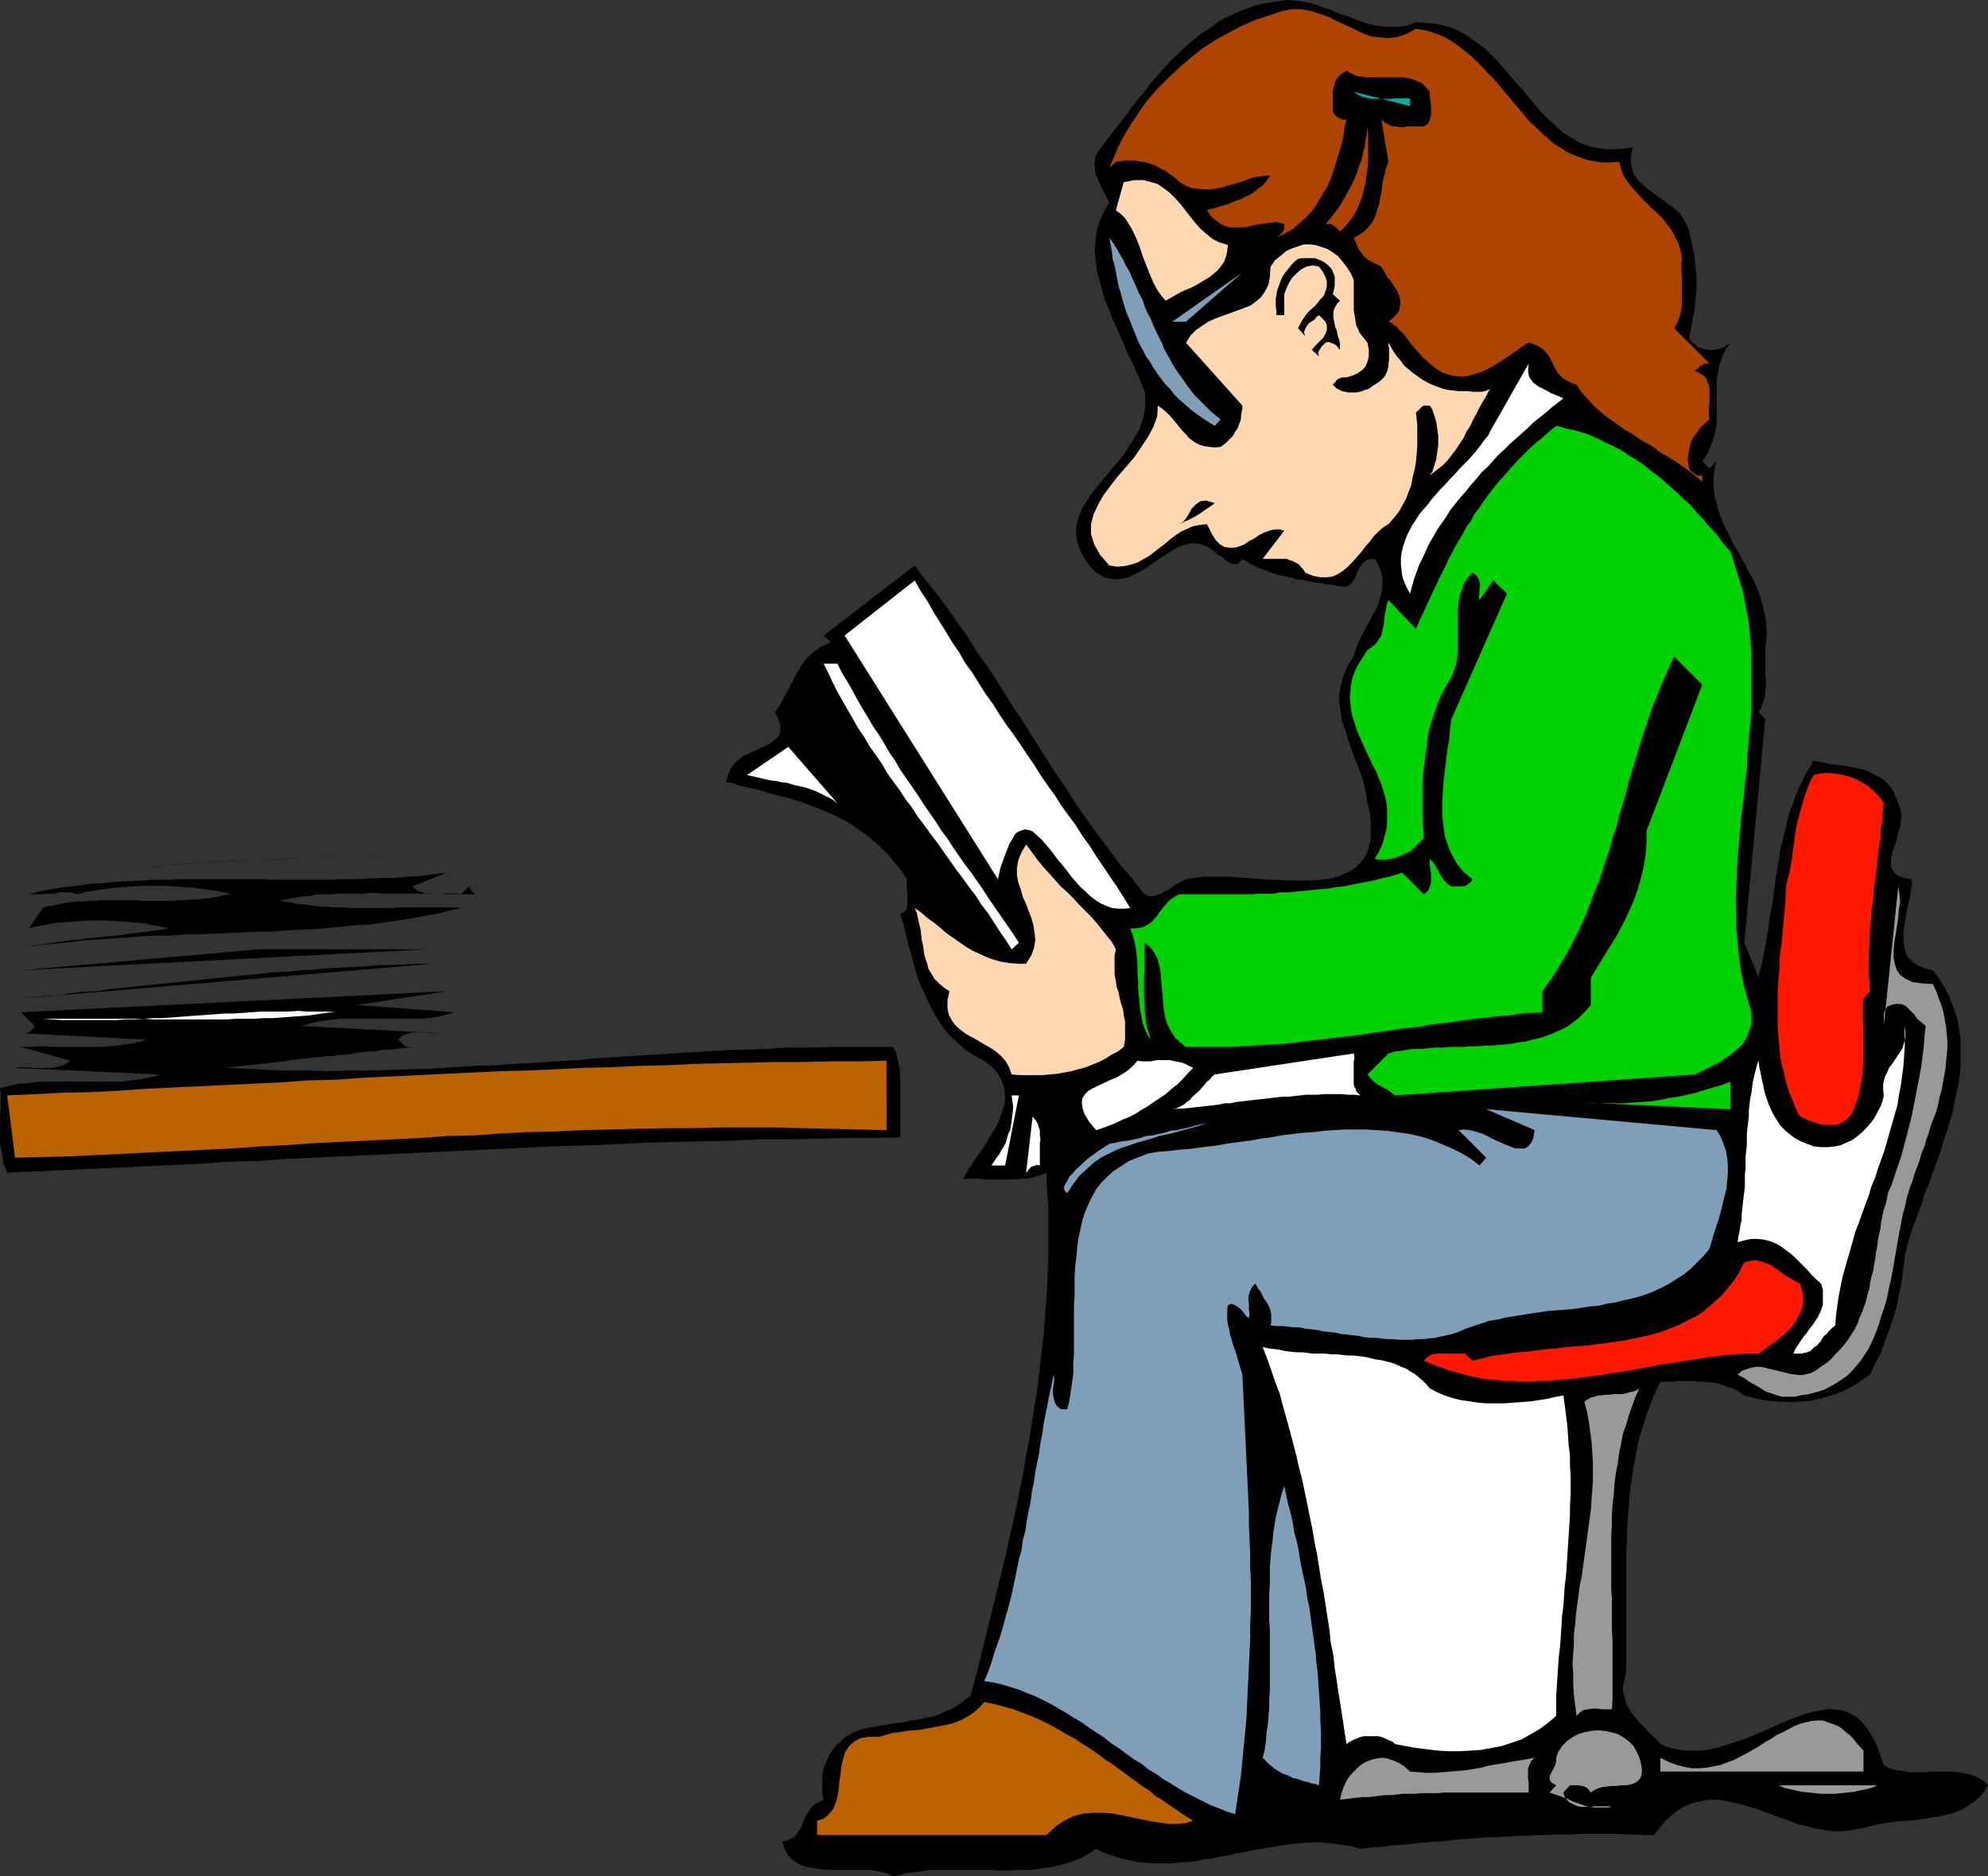
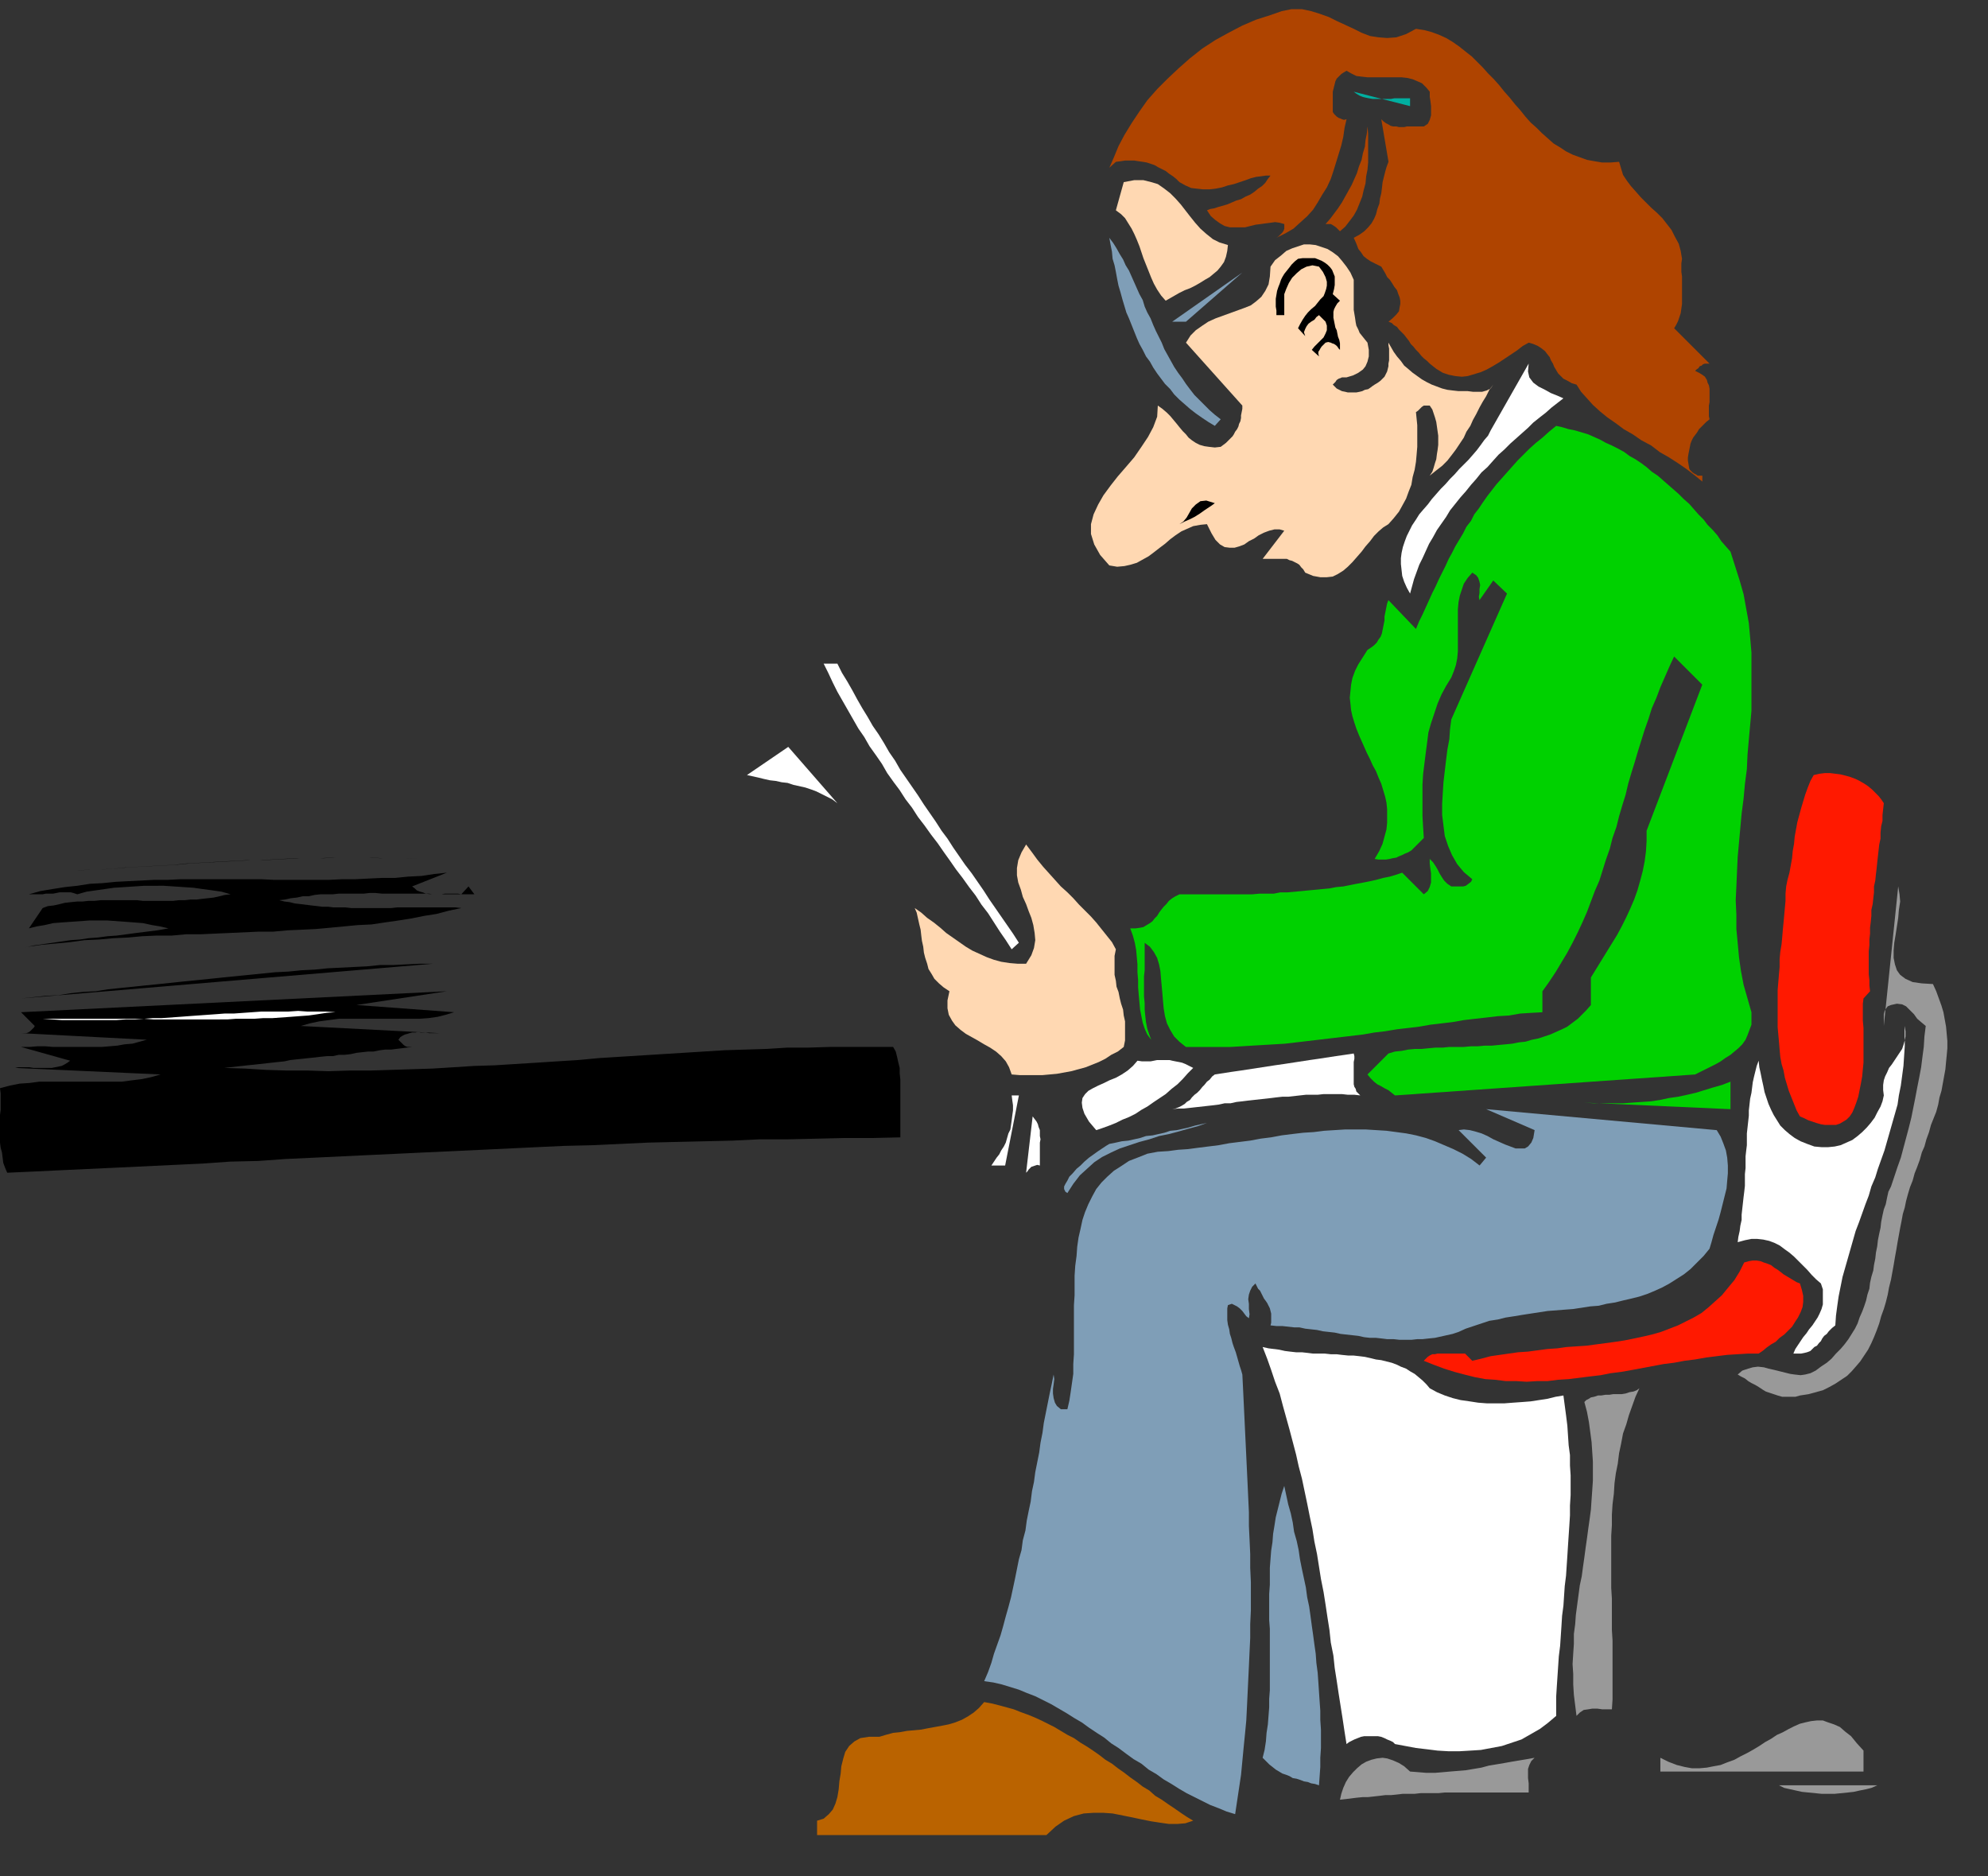
<svg xmlns="http://www.w3.org/2000/svg" xmlns:ns1="http://sodipodi.sourceforge.net/DTD/sodipodi-0.dtd" xmlns:ns2="http://www.inkscape.org/namespaces/inkscape" version="1.0" width="129.724mm" height="122.431mm" id="svg48" ns1:docname="Studying 1.wmf">
  <rect width="100%" height="100%" fill="#333333" stroke="none" />
  <ns1:namedview id="namedview48" pagecolor="#ffffff" bordercolor="#000000" borderopacity="0.25" ns2:showpageshadow="2" ns2:pageopacity="0.0" ns2:pagecheckerboard="0" ns2:deskcolor="#d1d1d1" ns2:document-units="mm" />
  <defs id="defs1">
    <pattern id="WMFhbasepattern" patternUnits="userSpaceOnUse" width="6" height="6" x="0" y="0" />
  </defs>
-   <path style="fill:#000000;fill-opacity:1;fill-rule:evenodd;stroke:none" d="m 349.217,5.493 2.424,0.162 2.262,0.162 1.939,0.485 2.101,0.485 1.778,0.808 1.778,0.969 1.616,1.131 1.616,1.131 1.616,1.293 1.454,1.454 1.454,1.454 1.293,1.454 1.454,1.616 1.293,1.616 1.454,1.616 1.293,1.454 1.293,1.616 1.293,1.454 1.293,1.616 1.454,1.454 1.454,1.293 1.293,1.293 1.454,1.293 1.616,0.969 1.616,0.969 1.616,0.808 1.939,0.646 1.778,0.323 1.939,0.323 h 2.101 l 2.101,-0.162 2.424,-0.323 -0.485,1.939 v 1.777 l 0.323,1.616 0.485,1.454 0.97,1.293 0.97,0.969 1.293,1.131 1.293,0.969 1.293,0.969 1.454,0.969 1.293,0.969 1.454,1.131 1.131,0.969 0.97,1.454 0.808,1.454 0.646,1.616 0.323,1.454 0.323,1.616 0.323,1.454 0.323,1.616 0.162,1.616 0.162,1.777 0.162,1.616 v 1.616 1.777 l -0.162,1.616 -0.162,1.777 -0.162,1.616 -0.323,1.616 -0.323,1.616 -0.323,1.616 -0.323,1.454 0.162,0.808 0.485,0.646 0.646,0.485 0.485,0.485 0.646,0.485 0.808,0.162 0.646,0.162 0.808,0.162 h 0.808 0.646 l 0.808,-0.162 0.808,-0.162 0.646,-0.323 0.646,-0.323 0.485,-0.323 0.646,-0.485 -1.293,1.777 -0.808,1.939 -0.646,1.777 -0.323,1.777 -0.323,1.939 v 1.777 1.777 1.777 1.777 1.939 1.777 l -0.323,1.777 -0.485,1.777 -0.646,1.777 -0.808,1.939 -1.293,1.939 1.778,1.777 1.778,-1.777 -0.485,1.454 -0.162,1.616 -0.162,1.454 v 1.454 l 0.162,1.616 0.162,1.454 0.485,1.293 0.323,1.454 0.485,1.454 0.485,1.293 0.646,1.454 0.646,1.293 0.646,1.293 0.646,1.454 0.808,1.293 0.808,1.293 0.646,1.454 0.808,1.293 0.646,1.293 0.808,1.454 0.808,1.454 0.485,1.293 0.646,1.454 0.485,1.454 0.485,1.454 0.323,1.616 0.323,1.454 0.162,1.454 0.162,1.777 v 1.616 l -0.162,1.616 -0.162,1.777 v 0.969 0.969 0.969 0.969 1.131 0.969 l 0.162,0.969 v 0.969 0.969 l -0.162,1.131 v 0.808 l -0.162,0.969 -0.323,0.969 -0.323,0.808 -0.323,0.969 -0.485,0.808 1.616,1.777 -5.171,55.095 3.555,8.563 0.323,-1.777 0.485,-1.616 0.323,-1.777 0.323,-1.616 0.323,-1.777 0.323,-1.777 0.323,-1.777 0.162,-1.777 0.323,-1.777 0.323,-1.777 0.323,-1.777 0.162,-1.777 0.323,-1.777 0.162,-1.777 0.323,-1.777 0.323,-1.777 0.323,-1.777 0.162,-1.616 0.485,-1.777 0.323,-1.616 0.485,-1.777 0.323,-1.616 0.485,-1.777 0.485,-1.454 0.646,-1.616 0.485,-1.616 0.646,-1.616 0.808,-1.454 0.646,-1.454 0.808,-1.454 0.808,-1.293 0.808,-1.454 1.616,0.323 1.454,0.323 1.616,0.323 1.616,0.162 1.454,0.162 1.616,0.323 1.454,0.323 1.616,0.323 1.293,0.485 1.454,0.808 1.293,0.646 1.131,0.808 0.97,1.131 0.97,1.131 0.646,1.616 0.646,1.616 0.485,1.293 0.323,1.616 -0.162,1.454 -0.162,1.454 -0.485,1.454 -0.323,1.454 -0.485,1.616 -0.485,1.293 -0.323,1.293 -0.162,1.293 v 1.131 l 0.323,0.969 0.485,0.808 0.97,0.808 1.454,0.485 1.939,0.323 v 1.454 l -0.323,1.454 -0.162,1.616 -0.485,1.777 -0.323,1.616 -0.323,1.939 -0.323,1.616 -0.162,1.777 v 1.616 l 0.162,1.616 0.323,1.454 0.646,1.293 1.131,1.131 1.131,0.808 1.778,0.808 2.101,0.485 1.454,1.939 1.293,2.1 1.131,2.1 0.808,2.1 0.808,2.1 0.646,2.1 0.323,2.262 0.323,2.1 v 2.262 2.262 2.262 l -0.162,2.262 -0.323,2.1 -0.485,2.262 -0.485,2.424 -0.485,2.262 -0.646,2.262 -0.646,2.262 -0.808,2.262 -0.646,2.262 -0.808,2.262 -0.808,2.262 -0.808,2.262 -0.808,2.262 -0.97,2.262 -0.646,2.262 -0.808,2.1 -0.808,2.262 -0.808,2.1 -0.646,2.262 -0.646,2.1 -0.485,2.1 -0.162,1.939 -0.323,1.939 -0.162,1.939 -0.323,1.777 -0.485,1.939 -0.323,1.939 -0.485,1.777 -0.485,1.777 -0.646,1.939 -0.646,1.777 -0.646,1.777 -0.646,1.777 -0.646,1.777 -0.97,1.777 -0.808,1.616 -0.808,1.777 -1.616,1.131 -1.616,1.131 -1.778,0.969 -1.778,0.969 -1.939,0.646 -1.939,0.646 -1.939,0.485 -2.101,0.485 -2.101,0.162 -1.939,0.162 h -2.101 l -2.101,-0.162 -2.101,-0.162 -2.101,-0.323 -1.939,-0.485 -1.939,-0.485 -1.131,-0.808 -1.131,-0.646 -1.131,-0.485 -1.131,-0.323 -1.293,-0.485 -1.131,-0.323 -1.454,-0.162 -1.293,-0.162 h -1.293 l -1.293,-0.162 h -1.454 -1.454 -1.293 l -1.454,0.162 h -1.293 -1.454 l -0.97,1.939 -0.808,1.939 -0.808,2.1 -0.808,2.1 -0.646,2.1 -0.646,2.1 -0.646,2.1 -0.485,2.262 -0.323,2.1 -0.485,2.262 -0.323,2.262 -0.323,2.262 -0.323,2.262 -0.162,2.262 -0.162,2.262 -0.162,2.262 -0.162,2.262 v 2.424 l -0.162,2.262 v 2.424 2.262 2.424 2.262 2.424 2.424 2.424 2.262 2.424 2.262 2.424 2.262 l -0.162,2.424 -0.323,1.454 -0.323,1.293 v 1.293 l 0.323,1.293 0.323,1.293 0.323,0.969 0.646,0.969 0.646,1.131 0.808,0.969 0.808,0.969 0.808,0.808 0.97,0.969 0.808,0.969 0.97,0.808 0.97,0.969 0.808,0.969 1.939,0.808 2.101,0.485 2.101,0.323 h 2.101 1.939 l 2.101,-0.323 2.101,-0.485 2.101,-0.646 1.939,-0.646 1.939,-0.646 2.101,-0.808 1.939,-0.808 1.939,-0.808 2.101,-0.969 1.778,-0.808 1.939,-0.808 1.778,-0.646 1.778,-0.646 1.778,-0.485 1.778,-0.323 1.616,-0.323 h 1.616 l 1.616,0.162 1.454,0.323 1.454,0.646 1.454,0.808 1.131,1.131 1.293,1.454 1.131,1.777 1.131,2.1 0.97,2.585 0.97,2.747 1.454,0.808 1.616,0.485 1.616,0.162 1.778,0.323 h 1.616 1.778 l 1.778,-0.162 h 1.778 1.778 1.616 l 1.616,0.162 1.778,0.323 1.454,0.323 1.454,0.646 1.454,0.808 1.131,1.131 -1.131,1.777 -1.454,1.616 -1.616,1.131 -1.616,1.131 -1.778,0.808 -1.939,0.646 -2.101,0.485 -2.101,0.323 -2.101,0.323 -2.262,0.323 -2.262,0.162 -2.101,0.162 -2.262,0.323 -1.939,0.323 -2.101,0.485 -1.939,0.485 -1.939,0.323 -1.778,0.323 -1.778,0.162 h -1.778 l -1.616,-0.162 -1.778,-0.323 -1.778,-0.323 -1.778,-0.485 -1.616,-0.323 -1.778,-0.646 -1.616,-0.646 -1.616,-0.485 -1.616,-0.646 -1.778,-0.646 -1.616,-0.646 -1.616,-0.485 -1.616,-0.485 -1.616,-0.485 -1.616,-0.323 -1.454,-0.323 -1.616,-0.323 h -1.616 -1.454 l -1.454,0.323 -1.616,0.323 -1.454,0.485 -1.454,0.646 -1.454,0.969 -1.454,1.131 -1.454,1.293 -1.454,1.777 -1.454,1.777 h -2.262 l -2.262,-0.162 h -2.424 l -2.262,-0.162 h -2.262 -2.262 -2.262 -2.262 l -2.262,0.162 h -2.101 -2.262 l -2.262,0.162 h -2.101 l -2.262,0.162 h -2.262 l -2.101,0.162 -2.262,0.162 h -2.101 l -2.262,0.162 -2.262,0.162 -2.101,0.162 -2.262,0.162 -2.424,0.323 -2.101,0.162 -2.424,0.162 -2.262,0.162 -2.262,0.323 -2.262,0.162 -2.262,0.162 -2.424,0.323 -2.424,0.162 -2.424,0.323 -2.101,-0.646 -2.101,-0.323 -2.101,-0.323 -1.939,-0.162 -2.101,-0.162 h -1.939 l -2.101,0.162 -2.101,0.162 -1.939,0.323 -2.101,0.323 -1.939,0.323 -2.101,0.323 -2.101,0.323 -1.939,0.485 -2.101,0.323 -1.939,0.485 -2.101,0.323 -2.101,0.485 -1.939,0.162 -1.939,0.485 -2.101,0.162 -1.939,0.162 -2.101,0.162 h -2.101 -1.939 l -2.101,-0.162 -1.939,-0.162 -2.101,-0.485 -1.939,-0.323 -2.101,-0.808 -2.101,-0.646 -1.939,-0.969 -1.293,0.808 -1.293,0.808 -1.454,0.808 -1.454,0.485 -1.293,0.485 -1.616,0.485 -1.454,0.323 -1.454,0.323 -1.616,0.162 -1.616,0.323 -1.454,0.162 h -1.778 -1.454 l -1.616,0.162 h -1.778 -1.616 l -1.616,-0.162 h -1.778 -1.616 -1.778 -1.616 -1.616 -1.616 -1.778 -1.454 -1.616 l -1.616,0.162 -1.616,0.323 -1.454,0.162 -1.616,0.162 -1.454,0.485 -1.616,0.323 -1.616,-0.808 -1.939,-0.485 -1.939,-0.323 h -2.101 -1.939 -2.262 -1.939 -2.101 l -2.101,-0.162 -1.939,-0.323 -1.778,-0.323 -1.616,-0.646 -1.293,-0.808 -1.293,-1.293 -0.808,-1.454 -0.646,-1.939 1.131,-0.323 1.131,-0.485 0.808,-0.485 0.485,-0.646 0.485,-0.646 0.485,-0.646 0.323,-0.808 0.323,-0.808 0.323,-0.808 0.323,-0.808 0.485,-0.646 0.485,-0.808 0.485,-0.646 0.808,-0.646 0.97,-0.646 1.131,-0.485 -0.323,-1.454 v -1.293 -1.454 -1.293 l 0.162,-1.454 0.323,-1.293 0.485,-1.131 0.485,-1.131 0.646,-1.131 0.646,-0.969 0.808,-0.969 0.97,-0.808 0.97,-0.969 1.131,-0.646 1.131,-0.646 1.131,-0.485 1.778,-0.485 1.778,-0.323 1.939,-0.323 1.778,-0.323 1.939,-0.323 1.778,-0.162 1.939,-0.485 1.616,-0.162 1.939,-0.485 1.778,-0.323 1.616,-0.485 1.616,-0.808 1.616,-0.646 1.616,-0.969 1.454,-1.131 1.454,-1.131 1.131,-3.878 0.97,-3.878 0.97,-3.878 0.97,-4.039 0.97,-3.878 0.97,-3.878 0.97,-4.039 0.97,-3.878 0.97,-4.039 0.808,-3.878 0.97,-4.039 0.808,-4.039 0.808,-3.878 0.808,-4.039 0.646,-4.039 0.808,-4.039 0.646,-4.039 0.646,-4.039 0.646,-4.039 0.485,-4.039 0.485,-4.201 0.485,-4.039 0.323,-4.039 0.323,-4.039 0.323,-4.201 0.162,-4.039 0.162,-4.201 v -4.039 -4.201 -4.201 l -0.323,-4.201 -0.162,-4.039 -1.131,0.485 -1.131,0.323 -1.131,0.323 -1.293,0.323 h -1.293 l -1.293,0.162 h -1.293 -1.293 -1.293 -1.454 -1.293 -1.293 l -1.454,-0.162 h -1.293 -1.293 l -1.293,0.162 0.808,-1.616 1.131,-1.777 1.131,-1.777 1.293,-1.777 1.293,-1.939 1.131,-1.939 1.131,-1.777 0.97,-1.939 0.646,-1.939 0.646,-1.939 0.162,-1.777 -0.162,-1.939 -0.485,-1.777 -0.97,-1.939 -1.454,-1.777 -2.101,-1.616 -2.424,-1.293 -2.262,-1.454 -1.939,-1.777 -1.939,-1.777 -1.616,-1.939 -1.454,-2.262 -1.293,-2.262 -1.131,-2.424 -1.131,-2.424 -1.131,-2.585 -0.808,-2.747 -0.646,-2.585 -0.808,-2.747 -0.646,-2.585 -0.646,-2.747 -0.808,-2.585 1.131,-0.646 0.485,-0.808 0.162,-1.131 v -1.131 -1.131 l -0.162,-1.293 v -1.293 -1.131 l -0.97,-1.616 -1.131,-1.454 -1.131,-1.293 -1.131,-1.454 -1.131,-1.131 -1.293,-1.293 -1.131,-0.969 -1.293,-1.131 -1.293,-0.969 -1.454,-0.969 -1.293,-0.969 -1.293,-0.808 -1.454,-0.808 -1.293,-0.646 -1.454,-0.646 -1.616,-0.646 -1.293,-0.646 -1.454,-0.485 -1.616,-0.646 -1.454,-0.485 -1.454,-0.485 -1.616,-0.485 -1.454,-0.323 -1.616,-0.485 -1.454,-0.323 -1.454,-0.485 -1.616,-0.485 -1.454,-0.323 -1.616,-0.323 -1.454,-0.323 -1.616,-0.646 -1.616,-0.162 0.485,-1.777 0.646,-1.616 0.97,-1.293 1.131,-0.969 1.293,-0.969 1.454,-0.646 1.454,-0.646 1.293,-0.646 1.454,-0.646 1.131,-0.646 0.97,-0.808 0.808,-0.808 0.323,-1.131 v -1.293 l -0.485,-1.616 -0.808,-1.777 0.646,-0.969 0.646,-0.969 0.646,-1.131 0.646,-1.293 0.646,-1.131 0.646,-1.293 0.646,-1.293 0.646,-1.293 0.808,-1.293 0.808,-1.293 0.808,-1.131 0.97,-0.969 1.131,-0.969 1.293,-0.969 1.293,-0.646 1.454,-0.646 -1.778,-1.616 22.462,-17.288 1.778,2.424 1.939,2.424 1.939,2.424 1.778,2.424 1.778,2.424 1.778,2.585 1.778,2.424 1.616,2.585 1.616,2.585 1.778,2.424 1.778,2.585 1.616,2.585 1.616,2.585 1.616,2.585 1.778,2.585 1.616,2.585 1.616,2.585 1.616,2.585 1.778,2.747 1.616,2.585 1.778,2.585 1.778,2.585 1.616,2.585 1.778,2.585 1.778,2.585 1.778,2.424 1.939,2.585 1.778,2.424 1.939,2.585 2.101,2.424 1.939,2.424 2.101,2.585 0.485,0.162 0.485,0.323 h 0.485 0.646 l 0.646,-0.162 0.646,-0.323 0.646,-0.162 0.646,-0.485 0.808,-0.323 0.646,-0.323 0.646,-0.485 0.646,-0.485 0.808,-0.485 0.646,-0.323 0.646,-0.323 0.646,-0.323 1.616,-0.323 1.616,-0.162 1.778,-0.162 h 1.778 1.939 1.939 l 1.939,0.162 2.101,0.162 2.101,0.162 2.101,0.162 2.101,0.162 h 2.101 l 1.939,0.162 h 2.101 1.778 1.939 l 1.939,-0.162 1.778,-0.162 1.616,-0.323 1.616,-0.485 1.454,-0.646 1.454,-0.646 1.131,-0.808 0.97,-0.969 0.97,-1.131 0.808,-1.454 0.485,-1.454 0.485,-1.777 v -1.939 -2.1 l -0.162,-2.424 -0.646,-2.585 -0.323,-2.262 -0.485,-2.262 -0.646,-2.262 -0.808,-2.262 -0.97,-2.262 -0.808,-2.262 -0.808,-2.262 -0.646,-2.262 -0.808,-2.262 -0.323,-2.262 -0.323,-2.262 v -2.262 l 0.485,-2.262 0.646,-2.262 0.97,-2.262 1.454,-2.262 0.485,-1.616 0.485,-1.454 0.646,-1.454 0.808,-1.454 0.646,-1.293 0.97,-1.616 0.646,-1.454 0.808,-1.293 0.646,-1.454 0.485,-1.616 0.323,-1.454 0.162,-1.616 v -1.454 l -0.323,-1.616 -0.646,-1.616 -0.97,-1.616 -1.778,0.162 -1.131,0.808 -0.808,1.131 -0.646,1.293 -0.485,1.454 -0.808,1.131 -1.131,0.808 h -1.778 l -1.454,-0.323 -1.616,-0.162 -1.616,-0.323 -1.454,-0.162 -1.616,-0.323 -1.454,-0.323 -1.616,-0.162 -1.616,-0.485 -1.454,-0.323 -1.616,-0.323 -1.454,-0.485 -1.454,-0.646 -1.616,-0.485 -1.293,-0.646 -1.454,-0.808 -1.293,-0.808 -0.808,0.969 -0.646,0.323 h -0.97 l -0.808,-0.323 -0.97,-0.646 -0.808,-0.808 -1.131,-0.646 -0.646,-0.646 -1.939,-1.293 -1.778,-0.646 -1.778,-0.162 -1.778,0.323 -1.778,0.646 -1.616,0.969 -1.778,1.131 -1.778,1.131 -1.778,1.293 -1.778,1.131 -1.778,0.969 -1.939,0.808 -1.939,0.485 h -1.939 l -1.939,-0.485 -1.939,-1.131 -1.616,-1.616 -0.97,-1.454 -0.97,-1.616 -0.646,-1.454 -0.485,-1.454 -0.162,-1.293 -0.162,-1.454 0.162,-1.293 0.323,-1.454 0.485,-1.293 0.485,-1.293 0.808,-1.293 0.808,-1.293 0.808,-1.293 0.97,-1.131 0.97,-1.293 1.131,-1.293 1.131,-1.293 0.97,-1.293 1.131,-1.293 1.131,-1.293 0.97,-1.293 0.808,-1.454 0.97,-1.454 0.808,-1.293 0.808,-1.454 0.485,-1.454 0.485,-1.454 0.323,-1.616 0.162,-1.616 v -1.454 l -0.162,-1.777 -0.646,-1.293 -0.485,-1.454 -0.646,-1.454 -0.646,-1.454 -0.646,-1.454 -0.808,-1.454 -0.646,-1.454 -0.646,-1.616 -0.646,-1.454 -0.646,-1.454 -0.646,-1.616 -0.808,-1.454 -0.485,-1.616 -0.646,-1.454 -0.646,-1.616 -0.485,-1.454 -0.485,-1.616 -0.323,-1.454 -0.485,-1.616 -0.323,-1.454 -0.162,-1.454 -0.162,-1.454 -0.162,-1.454 V 60.75 l 0.162,-1.454 0.162,-1.454 0.162,-1.293 0.485,-1.454 0.485,-1.293 0.646,-1.293 0.646,-1.293 0.808,-1.131 -0.323,-0.646 -0.323,-0.646 -0.323,-0.808 -0.485,-0.808 -0.323,-0.646 -0.323,-0.646 -0.323,-0.808 -0.323,-0.646 -0.323,-0.808 -0.323,-0.646 -0.162,-0.808 V 41.362 l -0.162,-0.808 0.162,-0.808 V 38.938 l 0.323,-0.808 0.97,-1.454 0.97,-1.293 1.131,-1.454 1.131,-1.454 1.131,-1.454 1.131,-1.454 1.131,-1.454 1.131,-1.616 1.131,-1.454 1.131,-1.454 1.293,-1.454 1.131,-1.616 1.293,-1.454 1.293,-1.454 1.293,-1.454 1.293,-1.454 1.454,-1.293 1.293,-1.293 1.454,-1.293 1.616,-1.293 1.293,-1.131 1.616,-0.969 1.616,-1.131 1.454,-1.131 1.616,-0.808 1.778,-0.808 1.616,-0.808 1.778,-0.646 1.778,-0.646 1.778,-0.485 1.939,-0.323 1.778,-0.323 L 317.22,0 l 2.424,0.162 2.262,0.323 2.101,0.485 2.101,0.808 2.101,0.646 2.101,0.969 2.101,0.646 2.101,0.808 2.101,0.808 1.939,0.485 2.101,0.323 2.101,0.162 h 2.101 l 2.262,-0.323 z" id="path1" />
  <path style="fill:#af4400;fill-opacity:1;fill-rule:evenodd;stroke:none" d="m 349.217,7.109 2.101,0.323 1.778,0.485 1.778,0.646 1.778,0.808 1.616,0.969 1.616,1.131 1.616,1.293 1.454,1.131 1.293,1.293 1.454,1.454 1.293,1.454 1.454,1.454 1.293,1.454 1.293,1.616 1.293,1.454 1.293,1.616 1.293,1.454 1.293,1.616 1.293,1.454 1.454,1.293 1.293,1.293 1.454,1.293 1.454,1.293 1.616,0.969 1.454,0.969 1.616,0.808 1.778,0.646 1.778,0.646 1.778,0.323 1.939,0.323 h 2.101 l 2.101,-0.162 0.485,1.616 0.485,1.616 0.97,1.454 0.97,1.293 1.293,1.454 1.131,1.293 1.293,1.293 1.293,1.293 1.454,1.293 1.293,1.293 1.131,1.454 1.131,1.454 0.808,1.616 0.97,1.777 0.485,1.777 0.323,1.939 -0.162,1.131 v 0.969 1.131 l 0.162,1.131 v 1.131 1.293 0.969 1.293 1.131 0.969 l -0.162,1.131 -0.162,1.131 -0.323,0.969 -0.323,0.969 -0.485,0.969 -0.485,0.808 8.726,8.725 h -0.646 -0.485 l -0.485,0.162 -0.323,0.323 -0.485,0.162 -0.323,0.485 -0.485,0.323 -0.323,0.323 0.97,0.485 0.808,0.485 0.646,0.485 0.485,0.808 0.162,0.646 0.323,0.646 0.162,0.808 v 0.808 0.808 0.969 0.808 l -0.162,0.808 v 0.969 0.808 0.808 l 0.162,0.808 -0.808,0.646 -0.646,0.646 -0.485,0.485 -0.646,0.646 -0.485,0.808 -0.485,0.646 -0.485,0.646 -0.323,0.646 -0.323,0.808 -0.162,0.808 -0.162,0.808 -0.162,0.808 -0.162,0.969 v 0.808 l 0.162,0.969 0.162,0.969 0.162,0.323 0.323,0.323 0.323,0.323 0.485,0.323 0.323,0.162 0.485,0.323 h 0.646 0.485 v 1.454 l -1.778,-1.454 -2.101,-1.616 -2.101,-1.454 -2.262,-1.454 -2.262,-1.293 -2.101,-1.616 -2.424,-1.293 -2.101,-1.454 -2.262,-1.293 -1.939,-1.454 -2.101,-1.454 -1.778,-1.454 -1.778,-1.616 -1.454,-1.616 -1.454,-1.616 -1.131,-1.777 -1.131,-0.323 -1.131,-0.646 -0.97,-0.485 -0.646,-0.646 -0.646,-0.646 -0.485,-0.808 -0.485,-0.808 -0.323,-0.808 -0.485,-0.808 -0.323,-0.808 -0.646,-0.808 -0.485,-0.646 -0.808,-0.646 -0.97,-0.646 -1.131,-0.485 -1.131,-0.323 -1.454,0.808 -1.454,1.131 -1.454,0.969 -1.454,0.969 -1.454,0.969 -1.616,0.969 -1.454,0.808 -1.454,0.646 -1.616,0.485 -1.616,0.485 -1.454,0.162 -1.616,-0.162 -1.616,-0.323 -1.454,-0.485 -1.616,-0.969 -1.616,-1.293 -0.646,-0.646 -0.808,-0.646 -0.646,-0.646 -0.646,-0.808 -0.646,-0.646 -0.646,-0.808 -0.646,-0.646 -0.485,-0.808 -0.646,-0.808 -0.485,-0.646 -0.646,-0.646 -0.646,-0.646 -0.485,-0.646 -0.808,-0.485 -0.485,-0.485 -0.808,-0.323 1.131,-0.969 0.808,-0.808 0.646,-0.808 0.162,-0.969 0.162,-0.808 V 74.16 l -0.162,-0.808 -0.323,-0.808 -0.323,-0.969 -0.646,-0.808 -0.485,-0.808 -0.646,-0.969 -0.646,-0.646 -0.485,-0.969 -0.485,-0.808 -0.485,-0.808 -1.293,-0.646 -1.293,-0.646 -0.97,-0.646 -0.808,-0.646 -0.646,-0.969 -0.646,-0.808 -0.485,-1.293 -0.646,-1.454 1.454,-0.808 1.131,-0.808 0.97,-0.969 0.808,-0.969 0.646,-1.131 0.485,-1.131 0.323,-1.293 0.485,-1.293 0.162,-1.293 0.323,-1.293 0.162,-1.293 0.162,-1.454 0.323,-1.293 0.323,-1.293 0.323,-1.131 0.485,-1.293 -1.778,-10.502 0.485,0.485 0.646,0.485 0.646,0.323 0.485,0.323 0.646,0.162 h 0.808 l 0.646,0.162 h 0.646 0.646 l 0.646,-0.162 h 0.808 0.646 0.646 0.808 0.646 0.646 l 0.97,-0.646 0.485,-0.969 0.323,-1.131 v -1.131 -1.131 l -0.162,-1.293 -0.162,-0.969 v -1.293 l -0.808,-0.969 -1.131,-1.131 -1.131,-0.485 -1.131,-0.485 -1.293,-0.323 -1.454,-0.162 h -1.293 -1.454 -1.454 -1.293 -1.616 -1.293 l -1.454,-0.162 -1.293,-0.162 -1.293,-0.646 -1.131,-0.646 -0.808,0.485 -0.485,0.323 -0.646,0.646 -0.485,0.485 -0.323,0.646 -0.162,0.646 -0.162,0.646 -0.162,0.646 -0.162,0.646 v 0.808 0.646 0.808 0.646 0.646 0.808 0.646 l 0.323,0.485 0.323,0.323 0.323,0.323 0.485,0.323 0.485,0.162 0.323,0.162 0.485,0.162 0.646,-0.162 -0.485,2.1 -0.323,2.262 -0.485,2.1 -0.646,2.1 -0.646,2.1 -0.646,2.1 -0.646,1.939 -0.97,2.1 -1.131,1.777 -1.131,1.939 -1.131,1.777 -1.454,1.616 -1.616,1.454 -1.778,1.616 -1.939,1.131 -2.262,1.131 0.485,-0.323 0.323,-0.323 0.323,-0.323 0.323,-0.323 0.323,-0.485 0.162,-0.485 V 55.903 55.256 l -1.131,-0.323 -1.131,-0.162 -1.131,0.162 -1.293,0.162 -1.131,0.162 -1.293,0.162 -1.293,0.323 -1.293,0.323 h -1.131 -1.293 -1.293 l -1.293,-0.323 -1.131,-0.646 -1.131,-0.808 -1.131,-0.969 -0.97,-1.454 0.808,-0.323 0.97,-0.162 0.97,-0.323 1.131,-0.323 1.131,-0.323 1.131,-0.485 1.131,-0.485 1.131,-0.323 1.131,-0.646 1.131,-0.485 0.97,-0.646 0.97,-0.808 0.97,-0.646 0.808,-0.808 0.646,-0.969 0.646,-0.808 h -1.131 l -1.131,0.162 -1.293,0.162 -1.293,0.323 -1.293,0.485 -1.454,0.485 -1.454,0.485 -1.454,0.323 -1.454,0.485 -1.616,0.323 -1.454,0.162 h -1.616 l -1.454,-0.162 -1.454,-0.162 -1.454,-0.646 -1.454,-0.808 -0.808,-0.808 -0.808,-0.646 -0.97,-0.646 -0.808,-0.646 -0.97,-0.485 -0.97,-0.485 -0.808,-0.485 -0.97,-0.323 -0.97,-0.323 -0.97,-0.162 -1.131,-0.162 -0.97,-0.162 h -1.131 -1.131 l -0.97,0.162 -1.293,0.162 -1.616,1.454 1.131,-2.585 1.131,-2.747 1.454,-2.747 1.778,-2.908 1.939,-2.908 1.939,-2.747 2.424,-2.747 2.586,-2.585 2.747,-2.585 2.747,-2.424 3.07,-2.424 3.232,-2.1 3.232,-1.777 3.394,-1.777 3.394,-1.454 3.555,-1.131 2.747,-0.969 2.424,-0.485 h 2.586 l 2.262,0.485 2.101,0.646 2.262,0.808 1.939,0.969 2.101,0.969 2.101,0.969 1.939,0.969 2.101,0.808 2.101,0.323 2.101,0.162 2.262,-0.162 2.424,-0.808 z" id="path2" />
  <path style="fill:#00afa0;fill-opacity:1;fill-rule:evenodd;stroke:none" d="m 347.763,24.235 v 1.939 l -13.898,-3.555 0.646,0.485 0.808,0.485 0.808,0.323 0.646,0.162 0.808,0.162 0.97,0.162 h 0.808 0.97 0.808 0.97 0.97 l 0.808,-0.162 h 1.131 0.808 0.97 z" id="path3" />
  <path style="fill:#af4400;fill-opacity:1;fill-rule:evenodd;stroke:none" d="m 330.472,57.034 -0.323,-0.323 -0.323,-0.323 -0.323,-0.323 -0.485,-0.323 -0.485,-0.323 -0.323,-0.162 h -0.646 -0.646 l 1.131,-1.293 0.97,-1.293 0.97,-1.293 0.97,-1.454 0.808,-1.454 0.808,-1.454 0.808,-1.454 0.646,-1.454 0.646,-1.454 0.485,-1.616 0.646,-1.616 0.323,-1.616 0.485,-1.616 0.162,-1.616 0.323,-1.616 0.162,-1.777 0.162,1.777 v 1.777 1.777 1.777 1.777 l -0.162,1.777 -0.323,1.616 -0.162,1.777 -0.485,1.777 -0.323,1.454 -0.646,1.616 -0.646,1.616 -0.808,1.454 -0.97,1.293 -1.131,1.454 z" id="path4" />
  <path style="fill:#ffd8b2;fill-opacity:1;fill-rule:evenodd;stroke:none" d="m 302.838,60.427 -0.162,1.454 -0.323,1.454 -0.485,1.293 -0.808,1.131 -0.808,0.969 -0.97,0.808 -0.97,0.808 -1.131,0.646 -1.293,0.808 -1.131,0.646 -1.293,0.646 -1.293,0.485 -1.293,0.646 -1.131,0.646 -1.131,0.646 -1.131,0.646 -1.131,-1.293 -0.97,-1.454 -0.808,-1.454 -0.646,-1.454 -0.646,-1.616 -0.646,-1.616 -0.646,-1.616 -0.485,-1.454 -0.485,-1.454 -0.646,-1.616 -0.646,-1.454 -0.646,-1.293 -0.808,-1.293 -0.808,-1.293 -0.97,-0.969 -1.293,-0.969 1.939,-6.947 2.586,-0.485 h 2.262 l 1.939,0.485 1.616,0.485 1.616,1.131 1.454,1.131 1.293,1.293 1.293,1.454 1.131,1.454 1.131,1.454 1.293,1.616 1.293,1.454 1.454,1.293 1.616,1.293 1.616,0.808 z" id="path5" />
  <path style="fill:#7f9eb7;fill-opacity:1;fill-rule:evenodd;stroke:none" d="m 301.06,103.404 -1.454,1.616 -1.616,-0.969 -1.454,-0.969 -1.616,-1.131 -1.454,-1.131 -1.293,-1.131 -1.293,-1.131 -1.293,-1.293 -0.97,-1.293 -1.293,-1.293 -0.97,-1.293 -0.97,-1.293 -0.97,-1.454 -0.808,-1.454 -0.97,-1.293 -0.808,-1.616 -0.808,-1.454 -0.646,-1.454 -0.646,-1.616 -0.646,-1.616 -0.646,-1.616 -0.646,-1.454 -0.485,-1.616 -0.485,-1.616 -0.485,-1.777 -0.485,-1.616 -0.323,-1.616 -0.323,-1.777 -0.323,-1.616 -0.485,-1.616 -0.162,-1.777 -0.323,-1.616 -0.323,-1.777 0.97,1.293 0.808,1.293 0.808,1.454 0.808,1.293 0.646,1.454 0.808,1.293 0.646,1.454 0.646,1.454 0.646,1.454 0.646,1.454 0.808,1.454 0.485,1.616 0.646,1.454 0.808,1.454 0.646,1.616 0.646,1.454 0.808,1.616 0.646,1.293 0.646,1.616 0.808,1.454 0.808,1.454 0.808,1.454 0.97,1.454 0.97,1.293 0.97,1.454 0.97,1.293 1.131,1.454 1.131,1.131 1.293,1.293 1.293,1.293 1.293,1.131 z" id="path6" />
  <path style="fill:#ffd8b2;fill-opacity:1;fill-rule:evenodd;stroke:none" d="m 337.259,84.5 0.323,1.777 v 1.616 l -0.323,1.293 -0.485,1.131 -0.646,0.808 -1.131,0.808 -1.293,0.646 -1.616,0.485 h -0.646 -0.485 l -0.323,0.162 -0.485,0.162 -0.485,0.323 -0.323,0.485 -0.323,0.323 -0.323,0.323 0.485,0.485 0.485,0.485 0.646,0.323 0.646,0.323 0.808,0.162 0.646,0.162 h 0.646 0.808 0.646 l 0.808,-0.162 0.646,-0.162 0.646,-0.323 0.808,-0.162 0.485,-0.323 0.646,-0.485 0.485,-0.323 0.808,-0.485 0.646,-0.485 0.485,-0.485 0.485,-0.485 0.323,-0.646 0.323,-0.646 0.162,-0.646 0.162,-0.646 v -0.646 l 0.162,-0.808 V 88.216 87.57 86.762 85.955 l -0.162,-0.808 v -0.646 l 0.646,1.131 0.646,1.131 0.808,1.131 0.97,1.131 0.808,1.131 0.97,0.808 1.131,0.969 1.131,0.808 1.131,0.808 1.131,0.646 1.293,0.646 1.293,0.485 1.293,0.485 1.293,0.323 1.293,0.162 1.454,0.162 h 1.131 1.131 l 1.293,0.162 h 1.131 1.131 l 1.131,-0.323 0.97,-0.485 0.646,-0.969 -0.97,1.293 -0.808,1.616 -0.808,1.293 -0.808,1.454 -0.808,1.616 -0.808,1.454 -0.646,1.454 -0.97,1.454 -0.646,1.454 -0.97,1.454 -0.97,1.454 -0.97,1.293 -1.131,1.454 -1.293,1.293 -1.454,1.131 -1.616,1.293 0.646,-0.969 0.323,-0.969 0.323,-1.131 0.323,-0.969 0.162,-1.293 0.162,-0.969 0.162,-1.293 v -1.131 -1.131 l -0.162,-1.131 -0.162,-1.131 -0.162,-1.131 -0.323,-1.131 -0.323,-0.969 -0.323,-0.969 -0.646,-0.969 h -0.485 -0.485 -0.485 l -0.485,0.323 -0.323,0.323 -0.323,0.323 -0.323,0.323 -0.485,0.323 0.162,1.616 0.162,1.616 v 1.777 1.777 1.777 l -0.162,1.939 -0.162,1.777 -0.323,1.939 -0.485,1.777 -0.323,1.939 -0.646,1.616 -0.646,1.777 -0.97,1.777 -0.808,1.454 -1.293,1.616 -1.293,1.454 -1.293,0.808 -1.131,0.969 -1.131,1.131 -0.97,1.293 -1.131,1.293 -0.97,1.293 -1.131,1.293 -1.131,1.293 -1.131,1.131 -1.131,0.969 -1.293,0.808 -1.293,0.646 -1.454,0.162 h -1.616 l -1.778,-0.323 -1.939,-0.808 -0.485,-0.808 -0.485,-0.485 -0.485,-0.646 -0.485,-0.323 -0.646,-0.323 -0.646,-0.323 -0.646,-0.162 -0.646,-0.323 h -0.808 -0.646 -0.646 -0.808 -0.646 -0.808 -0.808 -0.808 l 5.333,-6.947 -1.131,-0.323 h -1.293 l -1.293,0.323 -1.293,0.485 -1.293,0.646 -1.131,0.808 -1.293,0.646 -1.131,0.808 -1.293,0.485 -1.131,0.323 h -1.131 l -1.293,-0.162 -1.131,-0.646 -1.131,-1.131 -0.97,-1.616 -1.131,-2.262 -1.616,0.162 -1.778,0.323 -1.454,0.646 -1.454,0.646 -1.454,0.969 -1.293,0.969 -1.293,1.131 -1.293,0.969 -1.454,1.131 -1.293,0.969 -1.454,0.808 -1.454,0.808 -1.616,0.485 -1.454,0.323 -1.778,0.162 -1.939,-0.323 -2.262,-2.585 -1.454,-2.585 -0.808,-2.585 v -2.424 l 0.646,-2.424 1.131,-2.424 1.293,-2.262 1.778,-2.424 1.778,-2.262 2.101,-2.424 1.939,-2.262 1.778,-2.585 1.616,-2.424 1.293,-2.424 0.97,-2.585 0.162,-2.747 1.131,0.808 1.131,0.969 0.808,0.808 0.808,0.969 0.808,0.969 0.646,0.808 0.808,0.969 0.808,0.808 0.646,0.808 0.808,0.646 0.97,0.646 0.97,0.485 1.131,0.323 1.131,0.162 1.454,0.162 1.454,-0.162 0.646,-0.485 0.646,-0.485 0.485,-0.485 0.485,-0.485 0.646,-0.646 0.323,-0.485 0.323,-0.646 0.485,-0.646 0.323,-0.646 0.162,-0.646 0.323,-0.646 0.162,-0.808 v -0.646 l 0.162,-0.808 0.162,-0.808 v -0.808 l -13.898,-15.511 1.131,-1.777 1.293,-1.293 1.616,-1.131 1.454,-0.969 1.778,-0.808 1.778,-0.646 1.778,-0.646 1.778,-0.646 1.778,-0.646 1.616,-0.646 1.293,-0.969 1.293,-1.131 0.97,-1.454 0.808,-1.616 0.323,-1.939 0.162,-2.424 1.131,-1.616 1.454,-1.131 1.293,-1.131 1.454,-0.646 1.454,-0.485 1.454,-0.485 h 1.454 l 1.454,0.162 1.454,0.485 1.454,0.485 1.293,0.808 1.293,0.969 0.97,1.131 1.131,1.454 0.97,1.454 0.808,1.777 v 1.131 0.969 1.131 1.131 0.969 1.131 0.969 l 0.162,0.969 0.162,0.969 0.162,1.131 0.162,0.808 0.485,0.969 0.323,0.808 0.646,0.808 0.646,0.808 z" id="path7" />
  <path style="fill:#000000;fill-opacity:1;fill-rule:evenodd;stroke:none" d="m 328.694,72.544 1.778,1.616 -0.646,0.646 -0.485,0.808 -0.323,0.646 -0.162,0.646 v 0.808 0.646 l 0.162,0.808 0.162,0.808 0.162,0.808 0.323,0.646 0.162,0.808 0.162,0.808 0.323,0.808 0.162,0.808 v 0.808 0.808 l -0.323,-0.323 -0.323,-0.485 -0.323,-0.323 -0.485,-0.323 -0.485,-0.162 -0.323,-0.162 -0.646,-0.162 -0.646,0.162 -0.323,0.323 -0.323,0.323 -0.323,0.323 -0.323,0.485 -0.162,0.323 -0.323,0.485 v 0.485 l 0.162,0.646 -1.778,-1.616 0.646,-0.808 0.808,-0.808 0.646,-0.646 0.808,-0.808 0.485,-0.969 0.323,-0.808 v -1.131 l -0.323,-0.969 -1.616,-1.616 -0.646,0.485 -0.485,0.646 -0.808,0.485 -0.646,0.485 -0.485,0.646 -0.323,0.646 -0.323,0.808 0.323,0.969 -1.778,-1.939 0.485,-0.969 0.646,-1.131 0.646,-0.969 0.646,-0.808 0.808,-0.808 0.97,-0.808 0.646,-0.808 0.646,-0.808 0.808,-0.808 0.323,-0.808 0.323,-0.969 0.162,-0.808 v -0.969 l -0.323,-1.131 -0.646,-1.293 -0.97,-1.293 -1.616,-0.323 -1.454,0.323 -1.293,0.646 -1.131,0.969 -1.131,1.131 -0.808,1.293 -0.646,1.454 -0.485,1.293 v 5.17 h -1.939 V 76.584 l -0.162,-0.969 v -0.969 -0.969 l 0.162,-0.969 0.162,-0.969 0.323,-0.969 0.323,-0.808 0.323,-0.969 0.323,-0.646 0.485,-0.808 0.646,-0.808 0.646,-0.808 0.485,-0.646 0.808,-0.808 0.808,-0.646 1.131,-0.162 h 1.131 0.97 0.97 l 0.808,0.323 0.808,0.323 0.808,0.485 0.646,0.485 0.646,0.646 0.485,0.646 0.323,0.808 0.323,0.808 v 0.969 1.131 l -0.162,0.969 z" id="path8" />
  <path style="fill:#7f9eb7;fill-opacity:1;fill-rule:evenodd;stroke:none" d="m 289.102,79.33 17.291,-12.118 -13.898,12.118 z" id="path9" />
  <path style="fill:#ffffff;fill-opacity:1;fill-rule:evenodd;stroke:none" d="m 385.577,98.234 -1.454,1.131 -1.454,1.131 -1.454,1.293 -1.454,1.131 -1.616,1.293 -1.293,1.293 -1.454,1.293 -1.454,1.293 -1.454,1.293 -1.454,1.454 -1.454,1.293 -1.454,1.616 -1.293,1.454 -1.454,1.293 -1.293,1.616 -1.293,1.454 -1.293,1.616 -1.293,1.454 -1.293,1.616 -1.293,1.616 -0.97,1.616 -1.131,1.616 -1.131,1.616 -0.97,1.777 -0.97,1.616 -0.808,1.777 -0.808,1.777 -0.808,1.616 -0.646,1.777 -0.646,1.777 -0.485,1.777 -0.485,1.777 -0.808,-1.454 -0.646,-1.454 -0.485,-1.454 -0.162,-1.454 -0.162,-1.454 v -1.454 l 0.162,-1.293 0.323,-1.454 0.485,-1.454 0.485,-1.293 0.646,-1.293 0.646,-1.293 0.97,-1.454 0.808,-1.293 0.97,-1.131 1.131,-1.293 0.97,-1.293 1.131,-1.293 1.131,-1.293 1.131,-1.131 1.131,-1.293 1.131,-1.131 1.131,-1.293 1.131,-1.131 1.131,-1.131 1.131,-1.293 0.97,-1.131 0.97,-1.293 0.808,-1.131 0.97,-1.131 0.646,-1.293 0.646,-1.131 8.726,-15.349 -0.162,1.939 0.323,1.454 0.97,1.293 1.293,0.969 1.616,0.808 1.454,0.808 1.616,0.646 z" id="path10" />
  <path style="fill:#00d100;fill-opacity:1;fill-rule:evenodd;stroke:none" d="m 426.785,136.041 1.131,3.555 1.131,3.555 0.97,3.393 0.646,3.555 0.646,3.555 0.323,3.555 0.323,3.716 v 3.555 3.555 3.555 3.716 l -0.323,3.555 -0.323,3.555 -0.323,3.716 -0.162,3.555 -0.485,3.716 -0.323,3.555 -0.485,3.716 -0.323,3.555 -0.323,3.555 -0.323,3.555 -0.162,3.555 -0.162,3.716 -0.162,3.393 0.162,3.555 v 3.555 l 0.323,3.393 0.323,3.555 0.485,3.393 0.646,3.393 0.97,3.393 0.97,3.393 v 1.616 1.454 l -0.485,1.293 -0.485,1.293 -0.485,1.131 -0.808,1.131 -0.97,0.969 -0.97,0.808 -0.97,0.808 -1.293,0.808 -1.131,0.808 -1.131,0.646 -1.293,0.646 -1.293,0.646 -1.293,0.646 -1.293,0.646 -74.013,5.17 -0.808,-0.646 -0.808,-0.646 -0.97,-0.485 -0.808,-0.485 -0.97,-0.485 -0.808,-0.646 -0.808,-0.808 -0.808,-0.969 5.171,-5.17 1.616,-0.485 1.616,-0.162 1.616,-0.323 1.778,-0.162 h 1.616 l 1.616,-0.162 1.778,-0.162 h 1.778 l 1.616,-0.162 h 1.778 1.778 l 1.778,-0.162 h 1.616 l 1.778,-0.162 h 1.778 l 1.616,-0.162 1.778,-0.162 1.616,-0.162 1.616,-0.323 1.616,-0.162 1.616,-0.485 1.616,-0.323 1.454,-0.485 1.454,-0.485 1.454,-0.646 1.454,-0.646 1.293,-0.646 1.293,-0.969 1.293,-0.969 0.97,-0.969 1.131,-1.131 1.131,-1.293 v -6.786 l 1.293,-2.1 1.293,-2.1 1.293,-2.1 1.293,-2.1 1.293,-2.1 1.131,-2.1 1.131,-2.262 0.97,-2.1 0.97,-2.262 0.808,-2.262 0.646,-2.262 0.646,-2.424 0.485,-2.424 0.323,-2.424 0.162,-2.585 v -2.585 l 13.736,-36.03 -6.949,-6.947 -1.131,2.424 -1.131,2.585 -1.131,2.585 -0.97,2.585 -1.131,2.585 -0.808,2.585 -0.97,2.747 -0.808,2.585 -0.808,2.585 -0.808,2.747 -0.808,2.585 -0.808,2.747 -0.646,2.747 -0.808,2.585 -0.808,2.747 -0.646,2.585 -0.97,2.747 -0.646,2.585 -0.97,2.747 -0.808,2.585 -0.808,2.585 -1.131,2.585 -0.97,2.585 -0.97,2.585 -1.131,2.585 -1.131,2.424 -1.293,2.585 -1.293,2.424 -1.454,2.424 -1.454,2.424 -1.616,2.424 -1.616,2.262 v 5.17 l -2.909,0.162 -2.586,0.162 -2.747,0.485 -2.747,0.162 -2.747,0.323 -2.909,0.323 -2.747,0.323 -2.747,0.485 -2.747,0.323 -2.747,0.323 -2.747,0.485 -2.747,0.323 -2.747,0.323 -2.909,0.485 -2.747,0.323 -2.747,0.485 -2.747,0.323 -2.747,0.323 -2.747,0.323 -2.747,0.323 -2.747,0.323 -2.747,0.323 -2.747,0.323 -2.747,0.162 -2.747,0.162 -2.747,0.162 -2.586,0.162 -2.747,0.162 h -2.747 -2.747 -2.586 -2.747 l -1.616,-1.293 -1.293,-1.293 -0.97,-1.616 -0.808,-1.616 -0.485,-1.777 -0.323,-1.939 -0.162,-1.777 -0.162,-1.939 -0.162,-1.777 -0.162,-1.777 -0.162,-1.939 -0.323,-1.616 -0.485,-1.616 -0.808,-1.454 -0.97,-1.293 -1.293,-0.969 v 1.131 1.293 1.293 1.454 1.616 l -0.162,1.454 v 1.616 1.777 1.616 l 0.162,1.616 v 1.616 l 0.162,1.616 0.162,1.454 0.323,1.616 0.485,1.454 0.485,1.293 -0.97,-1.293 -0.646,-1.454 -0.485,-1.454 -0.323,-1.616 -0.323,-1.616 -0.162,-1.777 -0.162,-1.777 -0.162,-1.939 v -1.777 l -0.162,-1.939 v -1.939 l -0.162,-1.777 -0.162,-1.777 -0.323,-1.777 -0.485,-1.777 -0.646,-1.777 h 1.293 l 1.131,-0.162 0.808,-0.162 0.808,-0.485 0.808,-0.485 0.646,-0.485 0.485,-0.646 0.646,-0.646 0.485,-0.808 0.485,-0.646 0.646,-0.808 0.646,-0.646 0.646,-0.808 0.808,-0.646 0.808,-0.485 0.97,-0.485 h 1.778 1.778 1.939 1.778 1.778 1.778 1.778 1.778 1.778 1.778 l 1.778,-0.162 h 1.778 1.778 l 1.616,-0.323 h 1.778 l 1.778,-0.162 1.778,-0.162 1.616,-0.162 1.778,-0.162 1.616,-0.162 1.778,-0.162 1.616,-0.323 1.778,-0.162 1.616,-0.323 1.616,-0.323 1.778,-0.323 1.616,-0.323 1.454,-0.323 1.778,-0.485 1.616,-0.323 1.616,-0.485 1.454,-0.485 5.333,5.332 0.97,-0.808 0.485,-0.969 0.323,-1.131 v -1.131 -1.131 l -0.162,-1.131 -0.162,-1.293 v -1.131 l 0.808,0.808 0.646,0.969 0.485,0.808 0.485,0.969 0.485,0.808 0.646,0.969 0.808,0.808 0.97,0.646 h 0.646 0.808 0.646 0.808 l 0.646,-0.162 0.646,-0.485 0.646,-0.485 0.323,-0.646 -2.101,-1.777 -1.616,-1.939 -1.293,-2.262 -0.97,-2.262 -0.808,-2.424 -0.323,-2.585 -0.323,-2.585 v -2.747 l 0.162,-2.747 0.162,-2.585 0.323,-2.747 0.323,-2.747 0.323,-2.585 0.485,-2.585 0.162,-2.424 0.323,-2.424 13.736,-31.021 -3.394,-3.231 -3.394,4.847 -0.162,-0.808 0.162,-0.969 v -0.969 l 0.162,-0.969 -0.162,-0.808 -0.323,-0.969 -0.485,-0.646 -0.97,-0.646 -1.131,1.293 -0.97,1.454 -0.485,1.454 -0.485,1.454 -0.323,1.616 -0.162,1.777 v 1.616 1.777 1.777 1.777 1.777 1.616 l -0.162,1.777 -0.323,1.616 -0.485,1.454 -0.646,1.616 -1.293,2.1 -1.131,2.1 -0.97,2.262 -0.808,2.424 -0.808,2.424 -0.646,2.262 -0.323,2.585 -0.323,2.424 -0.323,2.585 -0.323,2.585 -0.162,2.585 v 2.747 2.585 2.585 l 0.162,2.747 0.162,2.585 -0.646,0.646 -0.646,0.646 -0.646,0.646 -0.485,0.485 -0.646,0.646 -0.808,0.485 -0.808,0.323 -0.646,0.323 -0.808,0.323 -0.646,0.323 -0.97,0.162 -0.646,0.162 -0.97,0.162 h -0.808 -0.97 l -0.97,-0.162 1.131,-1.939 0.808,-1.777 0.485,-1.777 0.485,-1.777 0.162,-1.616 v -1.616 -1.777 l -0.162,-1.616 -0.323,-1.454 -0.485,-1.616 -0.485,-1.616 -0.646,-1.454 -0.646,-1.616 -0.808,-1.454 -0.646,-1.454 -0.808,-1.616 -0.646,-1.454 -0.646,-1.454 -0.646,-1.454 -0.646,-1.616 -0.485,-1.454 -0.485,-1.616 -0.323,-1.454 -0.162,-1.616 -0.162,-1.454 0.162,-1.616 0.162,-1.616 0.323,-1.616 0.646,-1.777 0.808,-1.616 1.131,-1.777 1.131,-1.777 0.97,-0.646 0.646,-0.485 0.646,-0.646 0.485,-0.808 0.485,-0.646 0.323,-0.808 0.162,-0.808 0.162,-0.808 0.162,-0.808 0.162,-0.808 v -0.969 l 0.162,-0.808 0.162,-0.808 0.162,-0.808 0.162,-0.808 0.323,-0.808 6.787,7.109 0.808,-1.939 0.808,-1.616 0.808,-1.777 0.808,-1.777 0.808,-1.777 0.808,-1.616 0.808,-1.777 0.808,-1.616 0.808,-1.616 0.808,-1.777 0.808,-1.454 0.808,-1.616 0.97,-1.616 0.97,-1.616 0.808,-1.616 1.131,-1.454 0.808,-1.616 1.131,-1.454 0.97,-1.454 1.131,-1.616 1.131,-1.454 1.131,-1.454 1.293,-1.454 1.293,-1.454 1.293,-1.454 1.293,-1.454 1.454,-1.454 1.454,-1.454 1.616,-1.454 1.616,-1.293 1.616,-1.454 1.778,-1.454 1.454,0.323 1.616,0.485 1.616,0.323 1.616,0.485 1.616,0.485 1.454,0.646 1.454,0.646 1.454,0.808 1.454,0.646 1.616,0.808 1.454,0.808 1.293,0.969 1.454,0.808 1.454,0.969 1.293,0.969 1.293,1.131 1.454,0.969 1.293,1.131 1.293,1.131 1.293,1.131 1.293,1.131 1.293,1.293 1.293,1.131 1.131,1.293 1.131,1.293 1.293,1.293 0.97,1.293 1.293,1.293 1.131,1.293 0.97,1.454 1.131,1.293 z" id="path11" />
  <path style="fill:#000000;fill-opacity:1;fill-rule:evenodd;stroke:none" d="m 299.606,124.085 -0.646,0.485 -0.97,0.646 -0.97,0.646 -1.131,0.808 -1.293,0.808 -1.293,0.646 -1.131,0.485 -1.293,0.646 0.97,-0.646 0.808,-0.969 0.646,-1.131 0.646,-1.131 0.97,-0.969 1.131,-0.808 1.454,-0.162 z" id="path12" />
-   <path style="fill:#ffffff;fill-opacity:1;fill-rule:evenodd;stroke:none" d="m 278.76,223.934 -1.454,0.162 h -1.454 l -1.616,-0.162 -1.293,-0.485 -1.454,-0.646 -1.293,-0.808 -1.293,-0.969 -1.131,-1.131 -1.293,-1.131 -1.131,-1.293 -1.131,-1.293 -0.97,-1.293 -1.131,-1.454 -1.131,-1.293 -0.97,-1.293 -0.97,-1.293 -0.97,-1.131 -0.808,-0.969 -0.97,-0.969 -0.97,-0.808 -0.646,-0.646 -0.97,-0.323 -0.808,-0.162 -0.808,0.162 -0.808,0.323 -0.808,0.485 -0.646,1.131 -0.808,1.293 -0.646,1.616 -0.808,2.1 -0.808,2.262 -0.646,2.908 -37.814,-60.104 17.291,-13.572 1.454,2.585 1.616,2.424 1.454,2.585 1.616,2.585 1.616,2.585 1.454,2.424 1.778,2.585 1.454,2.585 1.778,2.424 1.616,2.585 1.616,2.585 1.778,2.424 1.616,2.585 1.616,2.424 1.778,2.424 1.778,2.585 1.616,2.424 1.778,2.585 1.616,2.585 1.778,2.585 1.778,2.424 1.616,2.585 1.778,2.424 1.778,2.424 1.616,2.585 1.778,2.424 1.616,2.585 1.778,2.585 1.616,2.424 1.778,2.585 1.616,2.585 z" id="path13" />
  <path style="fill:#ffffff;fill-opacity:1;fill-rule:evenodd;stroke:none" d="m 206.525,163.669 1.131,2.262 1.293,2.1 1.293,2.262 1.131,2.1 1.293,2.262 1.293,2.1 1.293,2.262 1.454,2.1 1.293,2.1 1.293,2.262 1.454,2.1 1.293,2.262 1.454,2.1 1.454,2.1 1.454,2.1 1.454,2.262 1.454,2.1 1.454,2.1 1.454,2.262 1.454,1.939 1.454,2.262 1.454,2.1 1.454,2.1 1.616,2.1 1.454,2.1 1.454,2.1 1.454,2.262 1.454,2.1 1.454,2.1 1.454,2.1 1.454,2.1 1.454,2.262 -1.778,1.616 -1.454,-2.262 -1.454,-2.1 -1.454,-2.262 -1.454,-2.262 -1.616,-2.1 -1.454,-2.262 -1.616,-2.1 -1.616,-2.262 -1.616,-2.1 -1.454,-2.1 -1.616,-2.262 -1.454,-2.1 -1.616,-2.1 -1.616,-2.262 -1.616,-2.1 -1.454,-2.262 -1.616,-2.1 -1.454,-2.262 -1.454,-1.939 -1.616,-2.262 -1.293,-2.262 -1.454,-2.1 -1.616,-2.262 -1.293,-2.262 -1.454,-2.1 -1.293,-2.262 -1.293,-2.262 -1.293,-2.262 -1.293,-2.262 -1.131,-2.262 -1.131,-2.424 -1.131,-2.262 z" id="path14" />
  <path style="fill:#ffffff;fill-opacity:1;fill-rule:evenodd;stroke:none" d="m 197.96,168.839 5.171,8.563 z" id="path15" />
  <path style="fill:#ffffff;fill-opacity:1;fill-rule:evenodd;stroke:none" d="m 194.405,175.625 10.504,11.956 z" id="path16" />
  <path style="fill:#ffffff;fill-opacity:1;fill-rule:evenodd;stroke:none" d="m 206.525,198.083 -1.293,-0.969 -1.293,-0.646 -1.293,-0.646 -1.293,-0.646 -1.293,-0.485 -1.454,-0.485 -1.454,-0.323 -1.454,-0.323 -1.454,-0.485 -1.454,-0.162 -1.454,-0.323 -1.454,-0.162 -1.454,-0.323 -1.293,-0.323 -1.454,-0.323 -1.454,-0.323 10.181,-6.947 z" id="path17" />
  <path style="fill:#ff1900;fill-opacity:1;fill-rule:evenodd;stroke:none" d="m 464.599,198.083 -0.162,1.454 -0.162,1.454 v 1.454 l -0.323,1.293 -0.162,1.616 v 1.454 l -0.323,1.454 -0.162,1.454 -0.162,1.454 -0.162,1.454 -0.162,1.616 -0.162,1.293 -0.162,1.616 -0.323,1.454 v 1.454 l -0.162,1.454 -0.162,1.454 -0.323,1.454 v 1.454 l -0.162,1.616 -0.162,1.293 v 1.454 l -0.162,1.454 v 1.454 l -0.162,1.454 v 1.454 1.454 1.293 1.454 l 0.162,1.454 v 1.293 l 0.162,1.454 -1.616,1.777 -0.162,1.293 v 1.293 1.454 1.454 l 0.162,1.777 v 1.616 1.616 1.777 1.777 1.777 l -0.162,1.616 -0.162,1.777 -0.323,1.777 -0.323,1.616 -0.323,1.616 -0.485,1.454 -0.485,1.293 -0.485,1.131 -0.646,0.969 -0.808,0.808 -0.808,0.485 -0.808,0.485 -0.97,0.323 h -0.808 -0.97 -0.97 l -0.97,-0.162 -1.131,-0.323 -0.97,-0.323 -0.97,-0.323 -0.97,-0.485 -1.131,-0.485 -0.808,-1.454 -0.646,-1.616 -0.646,-1.616 -0.646,-1.616 -0.485,-1.616 -0.485,-1.616 -0.323,-1.777 -0.485,-1.616 -0.323,-1.777 -0.162,-1.777 -0.162,-1.939 -0.162,-1.777 -0.162,-1.777 v -1.777 -1.939 -1.939 -1.777 -1.777 l 0.162,-1.939 0.162,-1.939 0.162,-1.777 v -1.939 l 0.162,-1.777 0.323,-1.939 0.162,-1.777 0.162,-1.939 0.162,-1.616 0.162,-1.777 0.162,-1.777 0.162,-1.777 v -1.777 l 0.162,-1.777 0.323,-1.616 0.485,-1.777 0.323,-1.777 0.323,-1.777 0.162,-1.777 0.323,-1.777 0.162,-1.777 0.323,-1.777 0.323,-1.777 0.485,-1.777 0.485,-1.777 0.485,-1.616 0.485,-1.616 0.646,-1.777 0.646,-1.616 0.808,-1.454 1.454,-0.323 1.293,-0.162 h 1.293 l 1.293,0.162 1.293,0.162 1.293,0.323 1.131,0.323 1.293,0.485 0.97,0.485 1.131,0.646 0.97,0.646 0.97,0.808 0.808,0.808 0.808,0.808 0.646,0.808 z" id="path18" />
  <path style="fill:#ffd8b2;fill-opacity:1;fill-rule:evenodd;stroke:none" d="m 275.204,234.113 -0.323,1.616 v 1.616 1.454 1.616 l 0.323,1.454 0.162,1.454 0.485,1.293 0.323,1.616 0.323,1.293 0.485,1.454 0.162,1.454 0.323,1.454 v 1.454 1.616 1.616 l -0.323,1.616 -1.454,1.131 -1.616,0.808 -1.454,0.969 -1.616,0.808 -1.616,0.646 -1.616,0.646 -1.778,0.485 -1.778,0.485 -1.778,0.323 -1.778,0.323 -1.778,0.162 -1.778,0.162 h -1.778 -1.939 -1.939 l -1.939,-0.162 -0.646,-1.777 -0.808,-1.454 -1.131,-1.293 -1.293,-1.131 -1.454,-0.969 -1.454,-0.808 -1.616,-0.969 -1.454,-0.808 -1.454,-0.808 -1.293,-0.969 -1.293,-1.131 -0.808,-1.131 -0.808,-1.454 -0.323,-1.616 v -1.939 l 0.485,-2.262 -1.454,-0.969 -1.131,-0.969 -1.131,-1.131 -0.646,-1.131 -0.808,-1.293 -0.323,-1.293 -0.485,-1.454 -0.323,-1.293 -0.162,-1.454 -0.323,-1.454 -0.162,-1.293 -0.162,-1.454 -0.323,-1.293 -0.323,-1.454 -0.323,-1.454 -0.485,-1.131 1.616,1.131 1.454,1.293 1.616,1.131 1.616,1.293 1.454,1.293 1.616,1.131 1.616,1.131 1.616,1.131 1.616,0.969 1.778,0.808 1.778,0.808 1.778,0.646 1.778,0.485 2.101,0.323 1.939,0.162 h 2.101 l 1.293,-2.1 0.646,-1.777 0.323,-1.939 -0.162,-1.777 -0.323,-1.939 -0.485,-1.777 -0.646,-1.616 -0.646,-1.777 -0.808,-1.777 -0.485,-1.777 -0.646,-1.777 -0.323,-1.777 v -1.777 l 0.323,-1.939 0.808,-1.939 1.131,-1.939 1.454,1.939 1.293,1.777 1.454,1.777 1.454,1.616 1.454,1.616 1.454,1.616 1.616,1.454 1.454,1.454 1.454,1.616 1.454,1.454 1.454,1.454 1.293,1.454 1.293,1.616 1.293,1.616 1.293,1.616 z" id="path19" />
  <path style="fill:#000000;fill-opacity:1;fill-rule:evenodd;stroke:none" d="m 103.262,211.817 -3.07,-0.162 h -3.07 -3.07 l -3.07,-0.162 h -3.07 -2.909 -3.07 l -3.07,0.162 h -2.909 -3.07 l -3.07,0.162 -2.909,0.162 -2.909,0.162 h -3.07 l -3.07,0.162 -3.07,0.162 -2.909,0.162 -2.909,0.162 -2.909,0.162 -3.07,0.323 -2.909,0.162 -3.07,0.162 -2.909,0.162 -3.07,0.162 -2.909,0.323 -3.07,0.162 h -2.909 l -3.07,0.323 h -2.909 l -3.07,0.323 h -2.909 l -3.07,0.162 3.07,-0.162 h 2.909 l 3.07,-0.323 h 3.07 l 3.07,-0.323 h 3.07 l 2.909,-0.162 3.07,-0.323 3.07,-0.162 3.07,-0.162 3.07,-0.162 2.909,-0.162 3.232,-0.323 2.909,-0.162 3.07,-0.162 3.07,-0.162 2.909,-0.162 3.07,-0.162 h 3.07 l 2.909,-0.162 3.07,-0.162 3.07,-0.162 h 2.909 2.909 l 3.07,-0.162 h 2.909 3.07 2.909 l 2.909,0.162 h 2.909 2.909 z" id="path20" />
  <path style="fill:#000000;fill-opacity:1;fill-rule:evenodd;stroke:none" d="m 101.646,218.602 0.646,0.485 0.485,0.485 0.808,0.323 0.646,0.162 0.808,0.323 h 0.808 l 0.646,0.162 h 0.808 0.808 0.808 l 0.808,-0.162 h 0.808 0.808 0.808 0.808 l 0.808,0.162 1.778,-1.939 1.454,1.939 h -1.454 -1.616 -1.454 -1.454 -1.454 -1.616 -1.454 l -1.616,-0.162 h -1.454 -1.616 -1.616 -1.454 -1.454 -1.616 -1.454 l -1.616,-0.162 h -1.454 l -1.454,0.162 h -1.616 -1.616 -1.454 -1.454 l -1.454,0.162 h -1.616 -1.454 l -1.454,0.162 -1.454,0.323 h -1.454 l -1.454,0.323 -1.454,0.162 -1.454,0.323 -1.454,0.162 1.293,0.323 1.293,0.162 1.293,0.323 1.454,0.162 1.293,0.162 1.293,0.162 1.454,0.162 1.293,0.162 h 1.454 l 1.293,0.162 h 1.454 1.454 l 1.454,0.162 h 1.293 1.454 1.454 1.454 1.454 1.293 1.454 l 1.454,-0.162 h 1.454 1.454 1.454 1.454 1.293 1.454 1.454 1.454 1.454 1.454 l 1.454,0.162 -3.07,0.646 -3.07,0.808 -3.07,0.485 -3.232,0.646 -3.07,0.485 -3.394,0.485 -3.232,0.485 -3.394,0.162 -3.394,0.323 -3.394,0.323 -3.555,0.323 -3.394,0.162 -3.555,0.162 -3.555,0.323 h -3.555 l -3.555,0.162 -3.555,0.162 -3.717,0.162 -3.555,0.162 h -3.555 l -3.555,0.323 h -3.717 l -3.555,0.162 -3.555,0.323 -3.555,0.162 -3.555,0.323 -3.555,0.162 -3.555,0.485 -3.394,0.323 -3.555,0.323 -3.394,0.485 -3.232,0.646 2.424,-0.485 2.262,-0.485 2.262,-0.323 2.262,-0.323 2.262,-0.323 2.262,-0.323 2.262,-0.162 2.101,-0.323 2.262,-0.162 2.424,-0.323 2.262,-0.162 2.424,-0.323 2.424,-0.323 2.586,-0.323 2.586,-0.323 2.747,-0.485 -2.101,-0.485 -1.939,-0.323 -2.262,-0.485 -2.101,-0.162 -2.101,-0.162 -2.262,-0.162 -2.262,-0.162 h -2.262 -2.262 l -2.262,0.162 -2.262,0.162 -2.262,0.162 -2.101,0.162 -2.101,0.485 -1.939,0.323 -1.939,0.485 3.394,-5.009 1.293,-0.485 1.454,-0.162 1.454,-0.323 1.293,-0.323 1.454,-0.162 1.616,-0.162 h 1.293 l 1.454,-0.162 h 1.454 l 1.616,-0.162 h 1.454 1.454 1.454 1.454 1.616 1.454 l 1.454,0.162 h 1.454 1.454 1.454 1.616 1.454 l 1.454,-0.162 h 1.454 l 1.454,-0.162 h 1.454 l 1.293,-0.162 1.454,-0.162 1.454,-0.162 1.454,-0.323 1.293,-0.323 1.454,-0.162 -2.262,-0.646 -2.262,-0.323 -2.424,-0.323 -2.262,-0.323 -2.424,-0.162 -2.424,-0.162 -2.424,-0.162 H 37.976 35.552 l -2.424,0.162 -2.424,0.162 -2.586,0.162 -2.262,0.323 -2.262,0.323 -2.262,0.323 -2.262,0.646 -0.485,-0.162 -0.485,-0.162 -0.646,-0.162 h -0.485 -0.808 -0.646 -0.808 l -0.808,0.162 -0.808,0.162 h -0.97 -0.808 l -0.808,0.162 H 9.534 8.726 7.918 7.11 l 2.909,-0.808 2.909,-0.485 3.07,-0.485 3.07,-0.323 3.07,-0.485 3.07,-0.162 3.232,-0.323 3.07,-0.162 3.232,-0.162 3.232,-0.162 h 3.232 l 3.232,-0.162 h 3.232 3.394 3.232 3.394 3.394 3.394 l 3.232,0.162 h 3.394 3.232 3.394 3.232 l 3.394,-0.162 h 3.232 l 3.232,-0.162 3.394,-0.162 h 3.232 l 3.232,-0.323 3.232,-0.162 3.232,-0.485 3.07,-0.323 z" id="path21" />
  <path style="fill:#999999;fill-opacity:1;fill-rule:evenodd;stroke:none" d="m 476.719,242.676 0.808,1.777 0.646,1.777 0.646,1.777 0.485,1.616 0.323,1.777 0.323,1.777 0.162,1.777 0.162,1.777 v 1.777 l -0.162,1.777 -0.162,1.616 -0.162,1.777 -0.323,1.777 -0.323,1.777 -0.323,1.777 -0.485,1.616 -0.323,1.777 -0.485,1.777 -0.646,1.616 -0.646,1.616 -0.485,1.777 -0.646,1.777 -0.485,1.777 -0.646,1.454 -0.485,1.777 -0.646,1.777 -0.646,1.616 -0.485,1.777 -0.646,1.616 -0.485,1.616 -0.485,1.777 -0.323,1.616 -0.485,1.616 -0.323,1.777 -0.323,1.616 -0.323,1.777 -0.323,1.777 -0.323,1.939 -0.323,1.777 -0.323,1.939 -0.323,1.777 -0.323,1.777 -0.485,1.939 -0.323,1.777 -0.485,1.939 -0.485,1.616 -0.646,1.777 -0.485,1.777 -0.646,1.777 -0.646,1.616 -0.646,1.454 -0.808,1.616 -0.97,1.454 -0.97,1.454 -0.97,1.131 -1.131,1.293 -1.131,1.131 -1.454,0.969 -1.454,0.969 -1.454,0.808 -1.616,0.808 -1.778,0.485 -1.778,0.485 -2.101,0.323 -1.131,0.323 h -1.131 -1.131 -0.97 l -1.131,-0.323 -0.97,-0.323 -0.97,-0.323 -0.97,-0.323 -0.808,-0.485 -0.97,-0.646 -0.808,-0.485 -0.97,-0.485 -0.808,-0.485 -0.808,-0.646 -0.97,-0.485 -0.808,-0.485 1.131,-0.969 1.454,-0.485 1.131,-0.323 1.293,-0.162 1.454,0.162 1.131,0.323 1.454,0.323 1.293,0.323 1.293,0.323 1.293,0.323 1.131,0.162 1.454,0.162 1.131,-0.162 1.293,-0.323 1.293,-0.646 1.293,-0.969 1.454,-0.969 1.131,-0.969 1.131,-1.293 1.131,-1.131 0.97,-1.131 0.97,-1.293 0.808,-1.293 0.808,-1.293 0.646,-1.293 0.485,-1.454 0.646,-1.454 0.485,-1.293 0.485,-1.454 0.323,-1.454 0.485,-1.454 0.162,-1.454 0.323,-1.454 0.485,-1.616 0.162,-1.293 0.323,-1.616 0.162,-1.454 0.323,-1.616 0.162,-1.454 0.323,-1.616 0.323,-1.454 0.162,-1.454 0.323,-1.616 0.323,-1.454 0.485,-1.293 0.323,-1.616 0.323,-1.454 0.646,-1.293 0.808,-2.424 0.808,-2.424 0.808,-2.262 0.646,-2.424 0.646,-2.424 0.646,-2.424 0.646,-2.585 0.485,-2.424 0.485,-2.424 0.485,-2.585 0.485,-2.424 0.485,-2.585 0.323,-2.585 0.323,-2.424 0.162,-2.585 0.323,-2.585 -0.97,-0.808 -1.131,-0.969 -0.808,-1.131 -0.97,-0.969 -0.97,-0.969 -0.97,-0.485 -1.293,-0.162 -1.454,0.323 -0.808,0.323 -0.485,0.646 -0.323,0.646 -0.162,0.646 v 0.646 0.808 0.646 0.808 l 3.555,-34.414 0.323,1.939 0.162,1.777 -0.323,2.1 -0.162,1.939 -0.323,2.1 -0.323,2.1 -0.323,1.939 -0.162,1.939 v 1.777 l 0.323,1.616 0.485,1.454 0.808,1.131 1.293,0.969 1.778,0.808 2.262,0.323 z" id="path22" />
  <path style="fill:#ffffff;fill-opacity:1;fill-rule:evenodd;stroke:none" d="M 41.531,227.327 H 65.448 Z" id="path23" />
-   <path style="fill:#000000;fill-opacity:1;fill-rule:evenodd;stroke:none" d="M 5.171,239.283 63.832,234.113 h 41.208 z" id="path24" />
  <path style="fill:#000000;fill-opacity:1;fill-rule:evenodd;stroke:none" d="m 5.171,246.231 3.07,-0.323 3.07,-0.323 3.07,-0.162 3.07,-0.485 3.07,-0.323 3.07,-0.162 3.07,-0.485 3.07,-0.323 3.232,-0.323 3.07,-0.323 3.232,-0.323 3.07,-0.323 3.07,-0.323 3.232,-0.323 3.232,-0.323 3.07,-0.323 3.232,-0.323 3.232,-0.323 3.232,-0.323 3.232,-0.323 3.232,-0.162 3.232,-0.323 3.232,-0.162 3.232,-0.323 3.232,-0.162 3.232,-0.162 3.232,-0.162 3.232,-0.323 h 3.232 l 3.232,-0.162 3.394,-0.162 h 3.232 z" id="path25" />
  <path style="fill:#000000;fill-opacity:1;fill-rule:evenodd;stroke:none" d="m 111.989,249.624 -2.101,0.646 -1.939,0.485 -2.262,0.323 -2.262,0.162 H 101.161 98.737 96.152 93.728 91.142 88.557 86.133 83.547 l -2.424,0.323 -2.424,0.323 -2.262,0.485 -2.262,0.646 34.259,1.777 h -0.485 -0.808 -0.646 -0.646 l -0.808,-0.162 h -0.646 -0.646 l -0.646,-0.162 -0.646,0.162 h -0.808 l -0.646,0.162 -0.485,0.162 -0.646,0.162 -0.646,0.323 -0.485,0.323 -0.485,0.646 0.323,0.323 0.323,0.323 0.323,0.323 0.323,0.323 0.485,0.323 0.485,0.162 h 0.485 0.646 l -1.293,0.162 -1.293,0.162 -1.293,0.162 -1.293,0.162 h -1.454 l -1.293,0.162 -1.616,0.323 h -1.293 l -1.454,0.162 -1.454,0.162 -1.454,0.323 -1.454,0.162 h -1.454 l -1.454,0.323 h -1.454 l -1.616,0.162 -1.293,0.162 -1.616,0.162 -1.454,0.162 -1.616,0.162 -1.454,0.162 -1.454,0.323 -1.616,0.162 -1.454,0.162 -1.454,0.162 -1.454,0.162 -1.454,0.162 -1.616,0.162 -1.454,0.162 -1.454,0.162 -1.454,0.162 -1.454,0.162 5.171,0.162 5.171,0.323 5.171,0.162 h 5.171 l 5.01,0.162 5.171,-0.162 h 5.171 l 5.171,-0.162 5.01,-0.162 5.171,-0.162 5.171,-0.323 5.01,-0.323 5.171,-0.162 5.171,-0.323 5.171,-0.323 5.01,-0.323 5.171,-0.323 5.171,-0.485 5.171,-0.323 5.171,-0.323 5.171,-0.323 5.171,-0.323 5.171,-0.323 5.171,-0.323 5.171,-0.162 5.171,-0.162 5.171,-0.323 h 5.171 l 5.171,-0.162 h 5.333 5.171 5.171 l 0.646,1.131 0.323,1.293 0.323,1.454 0.323,1.293 v 1.293 l 0.162,1.616 v 1.293 1.454 1.454 1.454 1.454 1.454 1.454 1.454 1.454 1.293 l -6.949,0.162 h -6.949 l -6.787,0.162 -7.11,0.162 h -6.949 l -6.787,0.323 -6.949,0.162 -6.949,0.162 -6.787,0.162 -6.949,0.323 -6.949,0.323 -6.787,0.162 -6.949,0.323 -6.787,0.323 -6.787,0.323 -6.949,0.323 -6.949,0.323 -6.787,0.323 -6.949,0.323 -6.787,0.323 -6.787,0.323 -6.949,0.323 -6.787,0.485 -6.949,0.162 -6.787,0.485 -6.949,0.323 -6.787,0.323 -6.787,0.323 -6.949,0.323 -6.949,0.323 -6.787,0.323 L 1.778,289.208 1.293,288.077 0.808,286.784 0.646,285.492 0.485,284.199 0.162,283.068 0,281.776 v -1.293 -1.454 -1.293 -1.293 -1.454 l 0.162,-1.293 v -1.293 -1.293 -1.454 L 0,268.366 l 2.424,-0.646 2.424,-0.485 2.424,-0.162 2.424,-0.323 h 2.586 2.424 2.586 2.586 2.586 2.586 2.586 2.424 l 2.424,-0.323 2.586,-0.323 2.262,-0.485 2.262,-0.646 -35.875,-1.616 0.808,-0.162 h 0.97 0.808 0.97 l 0.97,0.162 h 0.808 0.97 0.97 0.808 0.97 l 0.808,-0.162 0.808,-0.162 0.808,-0.162 0.646,-0.323 0.808,-0.485 0.646,-0.485 -12.12,-3.393 h 2.101 l 1.939,-0.162 h 1.939 l 1.939,0.162 h 2.101 1.939 1.939 2.101 1.939 1.939 l 1.939,-0.162 1.939,-0.162 1.778,-0.323 1.939,-0.162 1.778,-0.485 1.778,-0.485 -31.027,-1.616 h 0.646 0.646 l 0.485,-0.162 0.485,-0.323 0.323,-0.323 0.323,-0.323 0.323,-0.323 0.162,-0.323 -3.394,-3.393 105.04,-5.17 -22.301,3.393 z" id="path26" />
  <path style="fill:#ffffff;fill-opacity:1;fill-rule:evenodd;stroke:none" d="m 82.739,249.624 -2.262,0.162 -2.101,0.323 -2.262,0.323 -2.262,0.162 -2.101,0.162 -2.262,0.162 -2.262,0.162 h -2.262 l -2.262,0.162 h -2.262 -2.262 l -2.101,0.162 H 53.813 51.55 49.126 46.864 44.602 42.339 40.077 37.814 L 35.552,251.239 H 33.29 30.866 28.603 26.341 24.078 21.816 19.554 17.291 15.029 12.766 10.504 l 2.262,0.162 2.424,0.162 h 2.262 2.262 2.262 2.262 2.262 2.262 l 2.262,-0.162 h 2.262 l 2.262,-0.162 2.101,-0.162 h 2.262 l 2.262,-0.162 2.262,-0.162 2.101,-0.162 2.262,-0.162 2.262,-0.162 2.262,-0.162 2.101,-0.162 h 2.262 l 2.262,-0.162 2.262,-0.162 2.262,-0.162 h 2.262 2.101 2.262 l 2.424,-0.162 2.262,0.162 h 2.262 2.262 z" id="path27" />
  <path style="fill:#ffffff;fill-opacity:1;fill-rule:evenodd;stroke:none" d="m 452.641,326.853 -0.808,0.646 -0.808,0.808 -0.485,0.646 -0.646,0.485 -0.485,0.646 -0.323,0.646 -0.485,0.485 -0.485,0.646 -0.646,0.323 -0.485,0.485 -0.485,0.485 -0.808,0.323 -0.646,0.162 -0.808,0.162 h -0.808 -1.131 l 0.485,-1.131 0.646,-0.969 0.646,-0.969 0.646,-0.969 0.808,-0.969 0.646,-0.969 0.808,-0.969 0.646,-0.969 0.646,-0.969 0.485,-0.969 0.485,-1.131 0.323,-1.131 v -1.131 -1.293 -1.293 l -0.485,-1.454 -1.131,-0.969 -1.131,-1.131 -1.131,-1.293 -0.97,-0.969 -1.131,-1.131 -1.131,-1.131 -1.131,-0.969 -1.131,-0.808 -1.293,-0.969 -1.293,-0.646 -1.293,-0.485 -1.454,-0.323 -1.454,-0.162 h -1.454 l -1.616,0.323 -1.778,0.485 0.162,-1.293 0.323,-1.454 0.162,-1.293 0.323,-1.454 v -1.293 l 0.162,-1.454 0.162,-1.454 0.162,-1.454 0.162,-1.293 0.162,-1.454 v -1.454 -1.454 l 0.162,-1.454 v -1.454 -1.454 l 0.162,-1.454 0.162,-1.293 v -1.454 -1.454 l 0.162,-1.454 0.162,-1.454 0.162,-1.454 v -1.293 l 0.162,-1.454 0.162,-1.454 0.323,-1.454 0.162,-1.293 0.162,-1.293 0.323,-1.454 0.323,-1.293 0.323,-1.293 0.485,-1.293 0.162,1.616 0.323,1.454 0.323,1.616 0.323,1.454 0.323,1.616 0.485,1.454 0.485,1.454 0.646,1.454 0.646,1.293 0.808,1.293 0.808,1.293 1.131,1.131 1.131,0.969 1.293,0.969 1.454,0.808 1.616,0.646 1.778,0.646 1.778,0.162 h 1.616 l 1.616,-0.162 1.454,-0.323 1.454,-0.646 1.454,-0.646 1.293,-0.969 1.131,-0.969 1.131,-1.131 0.97,-1.131 0.97,-1.293 0.646,-1.293 0.808,-1.454 0.485,-1.293 0.323,-1.454 -0.162,-1.293 v -1.293 l 0.162,-1.131 0.323,-0.969 0.485,-0.969 0.485,-1.131 0.646,-0.808 0.646,-0.969 0.646,-0.969 0.646,-0.969 0.646,-0.969 0.323,-0.969 0.323,-1.131 0.162,-0.969 v -1.293 l -0.162,-1.293 v 2.585 2.424 l -0.162,2.424 -0.162,2.424 -0.323,2.424 -0.323,2.424 -0.485,2.424 -0.323,2.262 -0.646,2.262 -0.646,2.262 -0.646,2.262 -0.646,2.262 -0.646,2.262 -0.808,2.262 -0.808,2.262 -0.646,2.1 -0.97,2.262 -0.646,2.262 -0.808,2.1 -0.808,2.262 -0.808,2.262 -0.808,2.1 -0.646,2.262 -0.646,2.262 -0.646,2.262 -0.646,2.262 -0.646,2.262 -0.485,2.424 -0.485,2.424 -0.323,2.262 -0.323,2.424 z" id="path28" />
  <path style="fill:#ffffff;fill-opacity:1;fill-rule:evenodd;stroke:none" d="M 60.277,258.187 H 87.91 Z" id="path29" />
  <path style="fill:#ffffff;fill-opacity:1;fill-rule:evenodd;stroke:none" d="M 17.291,259.802 H 58.661 Z" id="path30" />
  <path style="fill:#ffffff;fill-opacity:1;fill-rule:evenodd;stroke:none" d="m 294.273,263.357 -1.293,1.293 -1.293,1.454 -1.293,1.293 -1.454,1.131 -1.454,1.293 -1.454,0.969 -1.454,0.969 -1.616,1.131 -1.454,0.808 -1.454,0.969 -1.616,0.808 -1.616,0.646 -1.616,0.808 -1.616,0.646 -1.778,0.646 -1.454,0.485 -1.778,-2.1 -1.131,-1.939 -0.485,-1.454 -0.162,-1.293 0.162,-1.131 0.646,-0.969 0.808,-0.808 1.131,-0.646 1.293,-0.646 1.454,-0.646 1.293,-0.646 1.616,-0.646 1.454,-0.808 1.454,-0.969 1.293,-1.131 1.131,-1.293 1.131,0.162 h 0.97 1.131 l 0.808,-0.162 0.808,-0.162 h 0.808 0.808 0.808 0.646 l 0.646,0.162 0.808,0.162 0.808,0.162 0.808,0.162 0.808,0.323 0.97,0.485 z" id="path31" />
  <path style="fill:#ffffff;fill-opacity:1;fill-rule:evenodd;stroke:none" d="m 333.865,259.802 0.162,0.646 v 0.646 l -0.162,0.808 v 0.646 0.646 0.808 0.646 0.646 0.808 0.646 0.646 l 0.162,0.646 0.323,0.485 0.162,0.646 0.485,0.485 0.485,0.485 -1.454,-0.162 h -1.616 l -1.454,-0.162 h -1.454 -1.454 -1.616 l -1.454,0.162 h -1.454 -1.454 l -1.454,0.162 -1.454,0.162 -1.454,0.162 h -1.454 l -1.454,0.162 -1.293,0.162 -1.454,0.162 -1.454,0.162 -1.454,0.162 -1.454,0.162 -1.293,0.162 -1.454,0.162 -1.454,0.323 h -1.454 l -1.454,0.323 -1.293,0.162 -1.454,0.162 -1.454,0.162 -1.454,0.162 -1.454,0.162 -1.454,0.162 h -1.454 l -1.454,0.162 0.808,-0.162 0.808,-0.323 0.646,-0.323 0.808,-0.485 0.485,-0.485 0.808,-0.485 0.485,-0.646 0.646,-0.646 0.646,-0.485 0.646,-0.646 0.646,-0.808 0.485,-0.485 0.646,-0.808 0.646,-0.485 0.646,-0.808 0.646,-0.485 2.101,-0.323 2.101,-0.323 2.262,-0.323 2.101,-0.323 2.101,-0.323 2.101,-0.323 2.101,-0.323 2.262,-0.323 2.101,-0.323 2.101,-0.323 2.101,-0.323 2.262,-0.323 2.101,-0.323 2.101,-0.323 2.262,-0.323 z" id="path32" />
-   <path style="fill:#ba6300;fill-opacity:1;fill-rule:evenodd;stroke:none" d="m 218.645,278.706 -6.949,-0.162 -6.787,-0.162 -6.949,-0.162 -6.787,-0.162 h -6.949 -6.787 l -6.787,0.162 h -6.626 l -6.787,0.162 -6.787,0.162 -6.787,0.162 -6.626,0.323 -6.787,0.162 -6.626,0.323 -6.626,0.485 -6.787,0.162 -6.626,0.485 -6.626,0.323 -6.626,0.323 -6.626,0.323 -6.787,0.323 -6.626,0.485 -6.626,0.323 -6.626,0.485 -6.626,0.323 -6.787,0.323 -6.464,0.323 -6.626,0.323 -6.787,0.323 -6.626,0.323 -6.787,0.162 -6.626,0.162 -1.939,-15.349 6.787,-0.323 6.787,-0.323 6.787,-0.162 6.787,-0.323 6.787,-0.485 6.626,-0.323 6.787,-0.323 6.787,-0.323 6.787,-0.323 6.787,-0.323 6.626,-0.485 6.787,-0.162 6.787,-0.485 6.787,-0.323 6.787,-0.323 6.626,-0.323 6.787,-0.323 6.787,-0.323 6.787,-0.162 6.787,-0.323 6.787,-0.323 6.787,-0.162 6.787,-0.323 6.787,-0.162 6.787,-0.323 6.787,-0.162 6.787,-0.162 6.787,-0.162 h 6.787 l 6.949,-0.162 h 6.787 l 6.787,-0.162 z" id="path33" />
  <path style="fill:#00d100;fill-opacity:1;fill-rule:evenodd;stroke:none" d="m 426.785,273.536 -36.037,-1.616 2.424,0.162 h 2.262 2.424 2.424 l 2.262,-0.162 2.262,-0.162 2.424,-0.162 2.101,-0.323 2.262,-0.485 2.262,-0.323 2.262,-0.485 2.101,-0.485 2.101,-0.646 2.101,-0.646 2.262,-0.646 2.101,-0.808 z" id="path34" />
  <path style="fill:#ffffff;fill-opacity:1;fill-rule:evenodd;stroke:none" d="m 247.894,287.431 h -3.394 l 0.646,-0.969 0.646,-0.969 0.646,-0.808 0.485,-0.969 0.646,-0.969 0.485,-0.969 0.323,-1.131 0.323,-1.131 0.485,-0.969 0.162,-1.131 0.162,-1.131 0.162,-1.293 0.162,-1.131 v -1.293 l -0.162,-1.131 -0.162,-1.293 h 1.778 z" id="path35" />
  <path style="fill:#7f9eb7;fill-opacity:1;fill-rule:evenodd;stroke:none" d="m 423.392,278.706 0.97,1.616 0.646,1.616 0.646,1.777 0.323,1.777 0.162,1.939 v 1.939 l -0.162,1.777 -0.162,1.939 -0.485,1.939 -0.485,1.939 -0.485,1.939 -0.485,1.777 -0.646,1.939 -0.646,1.939 -0.485,1.777 -0.485,1.616 -1.454,1.777 -1.616,1.616 -1.616,1.616 -1.616,1.293 -1.778,1.131 -1.778,1.131 -1.778,0.969 -1.778,0.808 -1.939,0.808 -1.939,0.646 -1.939,0.485 -2.101,0.485 -1.939,0.485 -2.101,0.323 -1.939,0.485 -2.101,0.162 -2.101,0.323 -2.101,0.323 -2.101,0.162 -2.101,0.162 -2.101,0.162 -2.101,0.323 -2.101,0.323 -2.101,0.323 -1.939,0.323 -2.101,0.323 -1.939,0.485 -2.101,0.323 -1.939,0.646 -1.939,0.646 -1.939,0.646 -1.778,0.808 -1.454,0.485 -1.454,0.323 -1.454,0.323 -1.454,0.323 -1.616,0.162 -1.454,0.162 h -1.293 l -1.454,0.162 h -1.616 -1.293 l -1.454,-0.162 h -1.616 l -1.293,-0.162 -1.454,-0.162 h -1.454 l -1.454,-0.162 -1.454,-0.323 -1.454,-0.162 -1.454,-0.162 -1.454,-0.162 -1.454,-0.323 -1.454,-0.162 -1.454,-0.162 -1.454,-0.323 -1.454,-0.162 -1.454,-0.162 -1.454,-0.323 h -1.293 l -1.454,-0.162 -1.454,-0.162 h -1.454 l -1.454,-0.162 0.162,-0.646 v -0.808 -0.808 -0.646 l -0.162,-0.646 -0.162,-0.646 -0.323,-0.646 -0.323,-0.646 -0.323,-0.485 -0.485,-0.646 -0.323,-0.646 -0.323,-0.646 -0.323,-0.646 -0.485,-0.485 -0.323,-0.646 -0.323,-0.646 -0.808,0.808 -0.485,0.969 -0.323,0.969 -0.162,1.131 0.162,1.131 v 1.293 l 0.162,1.293 -0.162,0.969 -0.646,-0.485 -0.485,-0.646 -0.485,-0.646 -0.646,-0.646 -0.646,-0.485 -0.646,-0.323 -0.646,-0.323 -0.97,0.323 -0.162,0.808 v 0.969 0.969 0.969 l 0.162,1.131 0.323,1.131 0.162,1.131 0.323,0.969 0.323,1.293 0.323,0.969 0.485,1.293 0.323,1.131 0.323,1.131 0.323,1.131 0.323,0.969 0.323,1.131 0.162,3.231 0.162,3.393 0.162,3.393 0.162,3.393 0.162,3.393 0.162,3.393 0.162,3.393 0.162,3.393 0.162,3.555 0.162,3.393 v 3.393 l 0.162,3.393 0.162,3.555 v 3.393 l 0.162,3.555 v 3.393 3.555 l -0.162,3.393 v 3.393 l -0.162,3.393 -0.162,3.555 -0.162,3.393 -0.162,3.393 -0.162,3.393 -0.162,3.231 -0.323,3.393 -0.323,3.231 -0.323,3.393 -0.323,3.393 -0.485,3.231 -0.485,3.231 -0.485,3.231 -2.101,-0.646 -1.939,-0.808 -2.101,-0.808 -1.939,-0.969 -1.939,-0.969 -1.939,-0.969 -1.939,-1.131 -1.778,-1.131 -1.939,-1.131 -1.778,-1.293 -1.939,-1.131 -1.778,-1.454 -1.939,-1.131 -1.778,-1.293 -1.939,-1.454 -1.778,-1.131 -1.778,-1.454 -1.778,-1.131 -1.939,-1.293 -1.778,-1.293 -1.939,-1.131 -1.778,-1.131 -1.939,-1.131 -1.939,-1.131 -1.939,-0.969 -1.939,-0.969 -2.101,-0.808 -1.939,-0.808 -2.101,-0.646 -2.101,-0.646 -2.101,-0.485 -2.262,-0.323 0.97,-2.262 0.808,-2.262 0.646,-2.262 0.808,-2.262 0.808,-2.262 0.646,-2.262 0.646,-2.424 0.646,-2.262 0.646,-2.424 0.485,-2.262 0.485,-2.262 0.485,-2.424 0.485,-2.424 0.646,-2.262 0.323,-2.424 0.646,-2.424 0.323,-2.424 0.485,-2.424 0.485,-2.262 0.323,-2.585 0.485,-2.262 0.323,-2.424 0.485,-2.424 0.485,-2.424 0.323,-2.424 0.485,-2.424 0.323,-2.424 0.485,-2.424 0.485,-2.424 0.485,-2.424 0.485,-2.262 0.485,-2.424 0.162,1.131 -0.162,1.293 -0.162,1.131 v 1.131 l 0.162,1.131 0.323,1.131 0.485,0.808 0.97,0.808 h 1.616 l 0.485,-2.1 0.323,-2.1 0.323,-2.262 0.323,-2.262 v -2.424 l 0.162,-2.424 v -2.262 -2.585 -2.424 -2.424 -2.424 l 0.162,-2.424 v -2.424 -2.424 l 0.162,-2.424 0.323,-2.424 0.162,-2.262 0.323,-2.262 0.485,-2.1 0.485,-2.262 0.646,-1.939 0.808,-1.939 0.97,-1.939 0.97,-1.777 1.293,-1.616 1.454,-1.454 1.616,-1.454 1.778,-1.131 1.939,-1.293 2.101,-0.808 2.424,-0.969 2.586,-0.485 2.586,-0.162 2.424,-0.323 2.424,-0.162 2.424,-0.323 2.586,-0.323 2.586,-0.323 2.586,-0.485 2.586,-0.323 2.586,-0.323 2.586,-0.485 2.586,-0.323 2.586,-0.485 2.586,-0.323 2.747,-0.323 2.586,-0.162 2.586,-0.323 2.586,-0.162 2.586,-0.162 h 2.586 2.424 l 2.586,0.162 2.586,0.162 2.424,0.323 2.424,0.323 2.424,0.485 2.424,0.646 2.262,0.808 2.262,0.969 2.262,0.969 2.262,1.131 2.101,1.293 2.101,1.616 1.616,-1.939 -6.787,-6.786 1.293,-0.162 1.454,0.162 1.293,0.323 1.616,0.485 1.454,0.646 1.454,0.808 1.454,0.646 1.454,0.646 1.293,0.485 1.293,0.485 h 1.131 1.131 l 0.808,-0.485 0.808,-0.969 0.485,-1.131 0.323,-1.939 -11.958,-5.17 z" id="path36" />
  <path style="fill:#ffffff;fill-opacity:1;fill-rule:evenodd;stroke:none" d="m 256.459,287.431 -0.646,-0.162 -0.485,0.162 -0.485,0.162 -0.485,0.162 -0.323,0.323 -0.323,0.323 -0.323,0.485 -0.323,0.323 1.616,-13.895 0.485,0.646 0.485,0.646 0.323,0.646 0.162,0.646 0.323,0.808 v 0.808 0.646 l 0.162,0.808 -0.162,0.808 v 0.969 0.646 0.808 0.808 0.808 0.808 z" id="path37" />
  <path style="fill:#7f9eb7;fill-opacity:1;fill-rule:evenodd;stroke:none" d="m 297.667,276.929 -2.262,0.808 -2.424,0.646 -2.262,0.646 -2.424,0.646 -2.424,0.485 -2.424,0.808 -2.424,0.646 -2.424,0.808 -2.424,0.808 -2.101,0.969 -2.262,1.131 -1.939,1.293 -1.778,1.616 -1.778,1.616 -1.616,2.1 -1.454,2.262 -0.485,-0.323 -0.323,-0.646 v -0.646 l 0.323,-0.646 0.485,-0.808 0.485,-0.969 0.808,-0.808 0.97,-1.131 0.97,-0.808 0.97,-0.969 1.131,-0.969 1.131,-0.808 1.131,-0.808 0.97,-0.646 0.97,-0.646 0.808,-0.485 1.616,-0.323 1.454,-0.323 1.616,-0.162 1.454,-0.323 1.454,-0.323 1.454,-0.485 1.616,-0.162 1.454,-0.323 1.454,-0.323 1.454,-0.485 1.616,-0.162 1.454,-0.323 1.454,-0.323 1.616,-0.485 1.454,-0.323 z" id="path38" />
  <path style="fill:#ff1900;fill-opacity:1;fill-rule:evenodd;stroke:none" d="m 443.915,316.513 0.485,1.616 0.323,1.454 v 1.454 l -0.162,1.293 -0.485,1.293 -0.646,1.293 -0.646,0.969 -0.808,1.293 -0.97,0.969 -0.97,0.969 -1.131,0.808 -0.97,0.969 -1.131,0.646 -1.131,0.808 -0.97,0.808 -0.97,0.646 h -2.586 l -2.586,0.162 -2.586,0.162 -2.586,0.323 -2.586,0.323 -2.747,0.485 -2.586,0.323 -2.586,0.485 -2.586,0.323 -2.586,0.485 -2.586,0.485 -2.586,0.485 -2.747,0.485 -2.586,0.323 -2.424,0.485 -2.747,0.323 -2.586,0.323 -2.586,0.323 -2.586,0.162 -2.586,0.323 h -2.586 l -2.586,0.162 -2.586,-0.162 h -2.586 l -2.586,-0.323 -2.424,-0.162 -2.586,-0.485 -2.586,-0.646 -2.424,-0.646 -2.586,-0.808 -2.586,-0.969 -2.424,-0.969 0.485,-0.485 0.485,-0.485 0.485,-0.323 0.646,-0.323 h 0.646 l 0.646,-0.162 h 0.646 0.646 0.808 0.646 0.646 0.808 0.485 0.808 0.646 0.646 l 1.778,1.777 2.101,-0.485 2.424,-0.646 2.262,-0.323 2.262,-0.323 2.262,-0.323 2.424,-0.162 2.424,-0.323 2.424,-0.323 2.424,-0.162 2.262,-0.323 2.424,-0.162 2.424,-0.162 2.424,-0.323 2.424,-0.323 2.424,-0.323 2.101,-0.323 2.424,-0.485 2.262,-0.485 2.101,-0.485 2.262,-0.646 2.101,-0.808 2.101,-0.808 1.939,-0.969 1.939,-0.969 1.939,-1.131 1.778,-1.454 1.616,-1.454 1.616,-1.454 1.454,-1.777 1.616,-1.939 1.293,-2.1 1.131,-2.262 1.131,-0.323 0.97,-0.162 h 0.97 l 0.97,0.162 0.808,0.323 0.97,0.323 0.808,0.323 0.808,0.646 0.808,0.485 0.646,0.485 0.808,0.646 0.808,0.485 0.808,0.485 0.808,0.485 0.808,0.485 z" id="path39" />
  <path style="fill:#ffffff;fill-opacity:1;fill-rule:evenodd;stroke:none" d="m 352.611,342.364 1.778,0.969 1.939,0.808 1.939,0.646 1.939,0.485 2.262,0.323 2.101,0.323 2.101,0.162 h 2.101 2.262 l 2.101,-0.162 2.262,-0.162 2.101,-0.162 2.101,-0.323 2.101,-0.323 1.939,-0.485 1.939,-0.323 0.323,2.424 0.323,2.424 0.323,2.585 0.162,2.424 0.162,2.424 0.323,2.424 v 2.585 l 0.162,2.424 v 2.424 2.424 l -0.162,2.585 v 2.424 l -0.162,2.585 -0.162,2.424 -0.162,2.424 -0.162,2.585 -0.162,2.424 -0.162,2.424 -0.323,2.585 -0.162,2.424 -0.162,2.424 -0.323,2.424 -0.162,2.585 -0.162,2.424 -0.162,2.424 -0.323,2.585 -0.162,2.424 -0.162,2.424 -0.162,2.424 -0.162,2.585 v 2.424 2.424 l -2.101,1.777 -1.939,1.454 -2.262,1.293 -2.262,1.293 -2.424,0.808 -2.424,0.808 -2.586,0.485 -2.586,0.485 -2.586,0.162 -2.747,0.162 h -2.586 l -2.747,-0.162 -2.586,-0.323 -2.747,-0.323 -2.586,-0.485 -2.586,-0.485 -0.485,-0.485 -0.646,-0.323 -0.808,-0.323 -0.646,-0.323 -0.808,-0.323 -0.808,-0.162 h -0.808 -0.808 -0.97 -0.808 l -0.808,0.162 -0.808,0.323 -0.808,0.323 -0.646,0.323 -0.646,0.323 -0.646,0.485 -0.485,-3.07 -0.485,-3.231 -0.485,-3.07 -0.485,-3.07 -0.485,-3.231 -0.485,-3.07 -0.323,-3.07 -0.646,-3.231 -0.323,-3.07 -0.485,-3.07 -0.485,-3.231 -0.485,-3.07 -0.646,-3.231 -0.485,-3.07 -0.485,-3.07 -0.646,-3.07 -0.485,-3.07 -0.646,-3.07 -0.646,-3.231 -0.646,-3.07 -0.646,-3.07 -0.808,-3.07 -0.646,-2.908 -0.808,-3.07 -0.808,-3.07 -0.808,-2.908 -0.808,-2.908 -0.808,-3.07 -1.131,-2.908 -0.97,-2.908 -0.97,-2.747 -1.131,-2.908 1.454,0.323 1.293,0.162 1.293,0.162 1.454,0.323 1.293,0.162 1.454,0.162 h 1.454 l 1.454,0.162 1.293,0.162 h 1.454 1.454 l 1.454,0.162 h 1.454 l 1.293,0.162 1.616,0.162 h 1.293 l 1.454,0.162 1.293,0.162 1.454,0.323 1.293,0.323 1.293,0.162 1.293,0.323 1.293,0.323 1.293,0.485 0.97,0.485 1.293,0.485 0.97,0.646 1.131,0.646 0.97,0.808 0.97,0.808 0.97,0.969 z" id="path40" />
  <path style="fill:#999999;fill-opacity:1;fill-rule:evenodd;stroke:none" d="m 404.323,342.364 -0.97,2.1 -0.808,2.262 -0.808,2.262 -0.646,2.262 -0.808,2.262 -0.485,2.585 -0.485,2.262 -0.323,2.585 -0.485,2.424 -0.323,2.424 -0.162,2.585 -0.323,2.585 -0.162,2.585 v 2.585 l -0.162,2.585 v 2.585 2.585 2.585 2.585 2.585 l 0.162,2.585 v 2.747 2.424 2.585 l 0.162,2.585 v 2.424 2.585 2.424 2.424 2.424 2.262 l -0.162,2.424 h -1.293 -1.131 l -1.131,-0.162 h -1.293 l -0.97,0.162 -1.131,0.162 -0.97,0.646 -0.808,0.808 -0.323,-2.585 -0.323,-2.585 -0.162,-2.585 v -2.585 l -0.162,-2.424 0.162,-2.585 0.162,-2.424 v -2.424 l 0.323,-2.424 0.162,-2.262 0.323,-2.424 0.323,-2.424 0.323,-2.424 0.485,-2.262 0.323,-2.424 0.323,-2.262 0.323,-2.424 0.323,-2.262 0.323,-2.424 0.323,-2.262 0.323,-2.424 0.162,-2.424 0.162,-2.262 0.162,-2.424 v -2.262 -2.424 l -0.162,-2.424 -0.162,-2.424 -0.323,-2.424 -0.323,-2.424 -0.485,-2.585 -0.646,-2.424 0.485,-0.485 0.646,-0.323 0.485,-0.323 0.808,-0.162 0.97,-0.323 h 0.808 l 0.97,-0.162 h 0.97 l 0.97,-0.162 h 1.131 0.97 l 0.97,-0.162 0.97,-0.323 0.97,-0.162 0.808,-0.323 z" id="path41" />
  <path style="fill:#7f9eb7;fill-opacity:1;fill-rule:evenodd;stroke:none" d="m 325.3,440.275 -0.97,-0.323 -0.97,-0.162 -0.808,-0.323 -0.97,-0.162 -0.808,-0.323 -0.97,-0.323 -0.97,-0.162 -0.808,-0.485 -0.808,-0.323 -0.97,-0.323 -0.808,-0.485 -0.808,-0.485 -0.808,-0.646 -0.808,-0.646 -0.808,-0.808 -0.808,-0.808 0.485,-1.939 0.323,-2.1 0.162,-2.1 0.323,-2.1 0.162,-2.1 0.162,-2.1 v -2.1 l 0.162,-2.1 v -2.1 -2.262 -2.1 -2.1 -2.262 -2.1 -2.262 l -0.162,-2.1 v -2.262 -2.1 -2.1 l 0.162,-2.262 v -2.1 -2.1 l 0.162,-2.1 0.162,-2.1 0.323,-2.1 0.162,-2.1 0.323,-1.939 0.323,-2.1 0.485,-1.939 0.485,-1.939 0.485,-1.939 0.646,-1.939 0.485,2.262 0.485,2.262 0.646,2.262 0.485,2.262 0.323,2.262 0.646,2.262 0.485,2.262 0.323,2.262 0.485,2.424 0.485,2.262 0.485,2.262 0.323,2.424 0.485,2.262 0.323,2.262 0.323,2.424 0.323,2.262 0.323,2.424 0.323,2.262 0.162,2.262 0.323,2.424 0.162,2.262 0.162,2.424 0.162,2.424 0.162,2.262 v 2.262 l 0.162,2.424 v 2.262 2.262 l -0.162,2.424 v 2.262 l -0.162,2.262 z" id="path42" />
  <path style="fill:#ba6300;fill-opacity:1;fill-rule:evenodd;stroke:none" d="m 294.273,448.999 -1.939,0.646 -1.939,0.162 h -2.101 l -2.262,-0.323 -2.101,-0.323 -2.424,-0.485 -2.262,-0.485 -2.424,-0.485 -2.424,-0.485 -2.262,-0.162 h -2.424 l -2.424,0.162 -2.424,0.646 -2.424,1.131 -2.101,1.454 -2.262,2.1 h -56.56 v -3.555 l 1.616,-0.485 1.293,-1.131 0.97,-1.131 0.646,-1.454 0.485,-1.616 0.323,-1.939 0.162,-1.939 0.323,-1.939 0.162,-1.777 0.485,-1.939 0.485,-1.616 0.97,-1.454 1.293,-1.131 1.454,-0.808 2.101,-0.323 h 2.586 l 1.616,-0.485 1.778,-0.485 1.616,-0.162 1.778,-0.323 1.778,-0.162 1.778,-0.162 1.616,-0.323 1.778,-0.323 1.778,-0.323 1.616,-0.323 1.616,-0.485 1.616,-0.646 1.454,-0.808 1.454,-0.969 1.293,-1.131 1.293,-1.454 1.778,0.323 1.939,0.485 1.778,0.485 1.778,0.485 1.616,0.646 1.778,0.646 1.616,0.646 1.778,0.808 1.616,0.808 1.616,0.808 1.616,0.969 1.616,0.969 1.616,0.808 1.616,1.131 1.616,0.969 1.454,0.969 1.616,1.131 1.454,1.131 1.616,0.969 1.454,1.131 1.616,1.131 1.454,1.131 1.616,1.131 1.454,1.131 1.616,0.969 1.454,1.293 1.616,0.969 1.616,1.131 1.454,0.969 1.616,1.131 1.454,0.969 z" id="path43" />
  <path style="fill:#999999;fill-opacity:1;fill-rule:evenodd;stroke:none" d="m 459.59,431.711 v 5.17 h -50.096 v -3.393 l 1.939,0.969 2.101,0.808 1.939,0.485 1.778,0.323 h 1.939 l 1.778,-0.162 1.616,-0.323 1.778,-0.323 1.616,-0.646 1.778,-0.646 1.454,-0.808 1.616,-0.808 1.454,-0.808 1.616,-0.969 1.454,-0.969 1.454,-0.808 1.454,-0.969 1.454,-0.646 1.454,-0.808 1.293,-0.646 1.454,-0.646 1.293,-0.323 1.454,-0.323 1.454,-0.162 h 1.454 l 1.293,0.485 1.454,0.485 1.454,0.646 1.293,1.131 1.454,1.131 1.454,1.777 z" id="path44" />
-   <path style="fill:#999999;fill-opacity:1;fill-rule:evenodd;stroke:none" d="m 404.323,433.489 0.485,1.777 0.162,1.454 -0.162,1.131 -0.323,0.808 -0.646,0.646 -0.808,0.485 -0.97,0.323 -1.131,0.162 h -1.131 l -1.293,0.162 h -1.131 l -1.293,0.162 -1.131,0.162 -0.97,0.323 -0.97,0.485 -0.646,0.485 -0.485,-0.646 -0.485,-0.485 -0.646,-0.323 -0.646,-0.162 -0.808,-0.162 h -0.646 -0.808 -0.646 l -1.616,1.777 0.323,1.131 0.485,0.646 0.646,0.646 0.646,0.323 0.646,0.323 0.808,0.323 0.808,0.162 h 0.646 0.97 0.808 l 0.808,-0.162 h 0.97 0.808 0.97 0.808 l 0.808,0.162 -1.131,0.162 h -1.131 -0.97 -1.131 l -0.97,-0.162 -0.97,-0.162 -0.808,-0.323 -0.97,-0.323 -0.97,-0.323 -0.808,-0.323 -0.97,-0.485 -0.97,-0.323 -0.808,-0.323 -0.97,-0.323 -0.97,-0.323 -0.808,-0.323 1.616,-1.777 -1.131,-0.646 -0.485,-0.646 v -0.969 l 0.323,-0.646 0.485,-0.969 0.485,-0.969 0.323,-0.969 v -0.969 l 0.485,-1.454 0.97,-1.454 1.131,-1.131 1.293,-0.969 1.454,-0.808 1.616,-0.485 1.616,-0.323 1.778,-0.162 1.616,0.162 1.616,0.323 1.616,0.485 1.454,0.808 1.293,0.969 1.131,1.131 0.808,1.454 z" id="path45" />
  <path style="fill:#999999;fill-opacity:1;fill-rule:evenodd;stroke:none" d="m 347.763,436.882 2.101,0.162 1.939,0.162 h 2.101 l 1.939,-0.162 1.778,-0.162 1.939,-0.162 1.939,-0.162 1.939,-0.323 1.939,-0.323 1.778,-0.485 1.939,-0.323 1.939,-0.323 1.778,-0.323 1.939,-0.323 1.939,-0.323 1.778,-0.323 -0.808,0.808 -0.485,0.969 -0.323,0.969 v 1.131 1.131 l 0.162,1.293 v 1.131 1.131 h -1.616 -1.454 -1.454 -1.293 -1.616 -1.454 -1.454 -1.454 -1.616 -1.454 -1.454 -1.454 -1.616 -1.293 l -1.616,0.162 h -1.454 -1.454 -1.454 l -1.454,0.162 h -1.454 -1.454 l -1.454,0.162 -1.454,0.162 h -1.454 l -1.293,0.162 -1.454,0.162 -1.454,0.162 h -1.293 l -1.616,0.162 -1.293,0.162 -1.293,0.162 -1.454,0.162 0.323,-1.454 0.485,-1.454 0.646,-1.454 0.808,-1.293 0.97,-1.131 0.97,-0.969 1.131,-0.969 1.131,-0.646 1.293,-0.485 1.293,-0.323 1.454,-0.162 1.131,0.162 1.454,0.485 1.454,0.646 1.293,0.808 z" id="path46" />
  <path style="fill:#ffffff;fill-opacity:1;fill-rule:evenodd;stroke:none" d="m 311.403,440.275 6.949,1.777 z" id="path47" />
  <path style="fill:#999999;fill-opacity:1;fill-rule:evenodd;stroke:none" d="m 462.983,440.275 -1.454,0.646 -1.293,0.323 -1.616,0.323 -1.454,0.323 -1.454,0.162 -1.616,0.162 -1.616,0.162 h -1.616 -1.616 l -1.616,-0.162 -1.616,-0.162 -1.616,-0.162 -1.454,-0.323 -1.454,-0.323 -1.454,-0.323 -1.293,-0.646 z" id="path48" />
</svg>